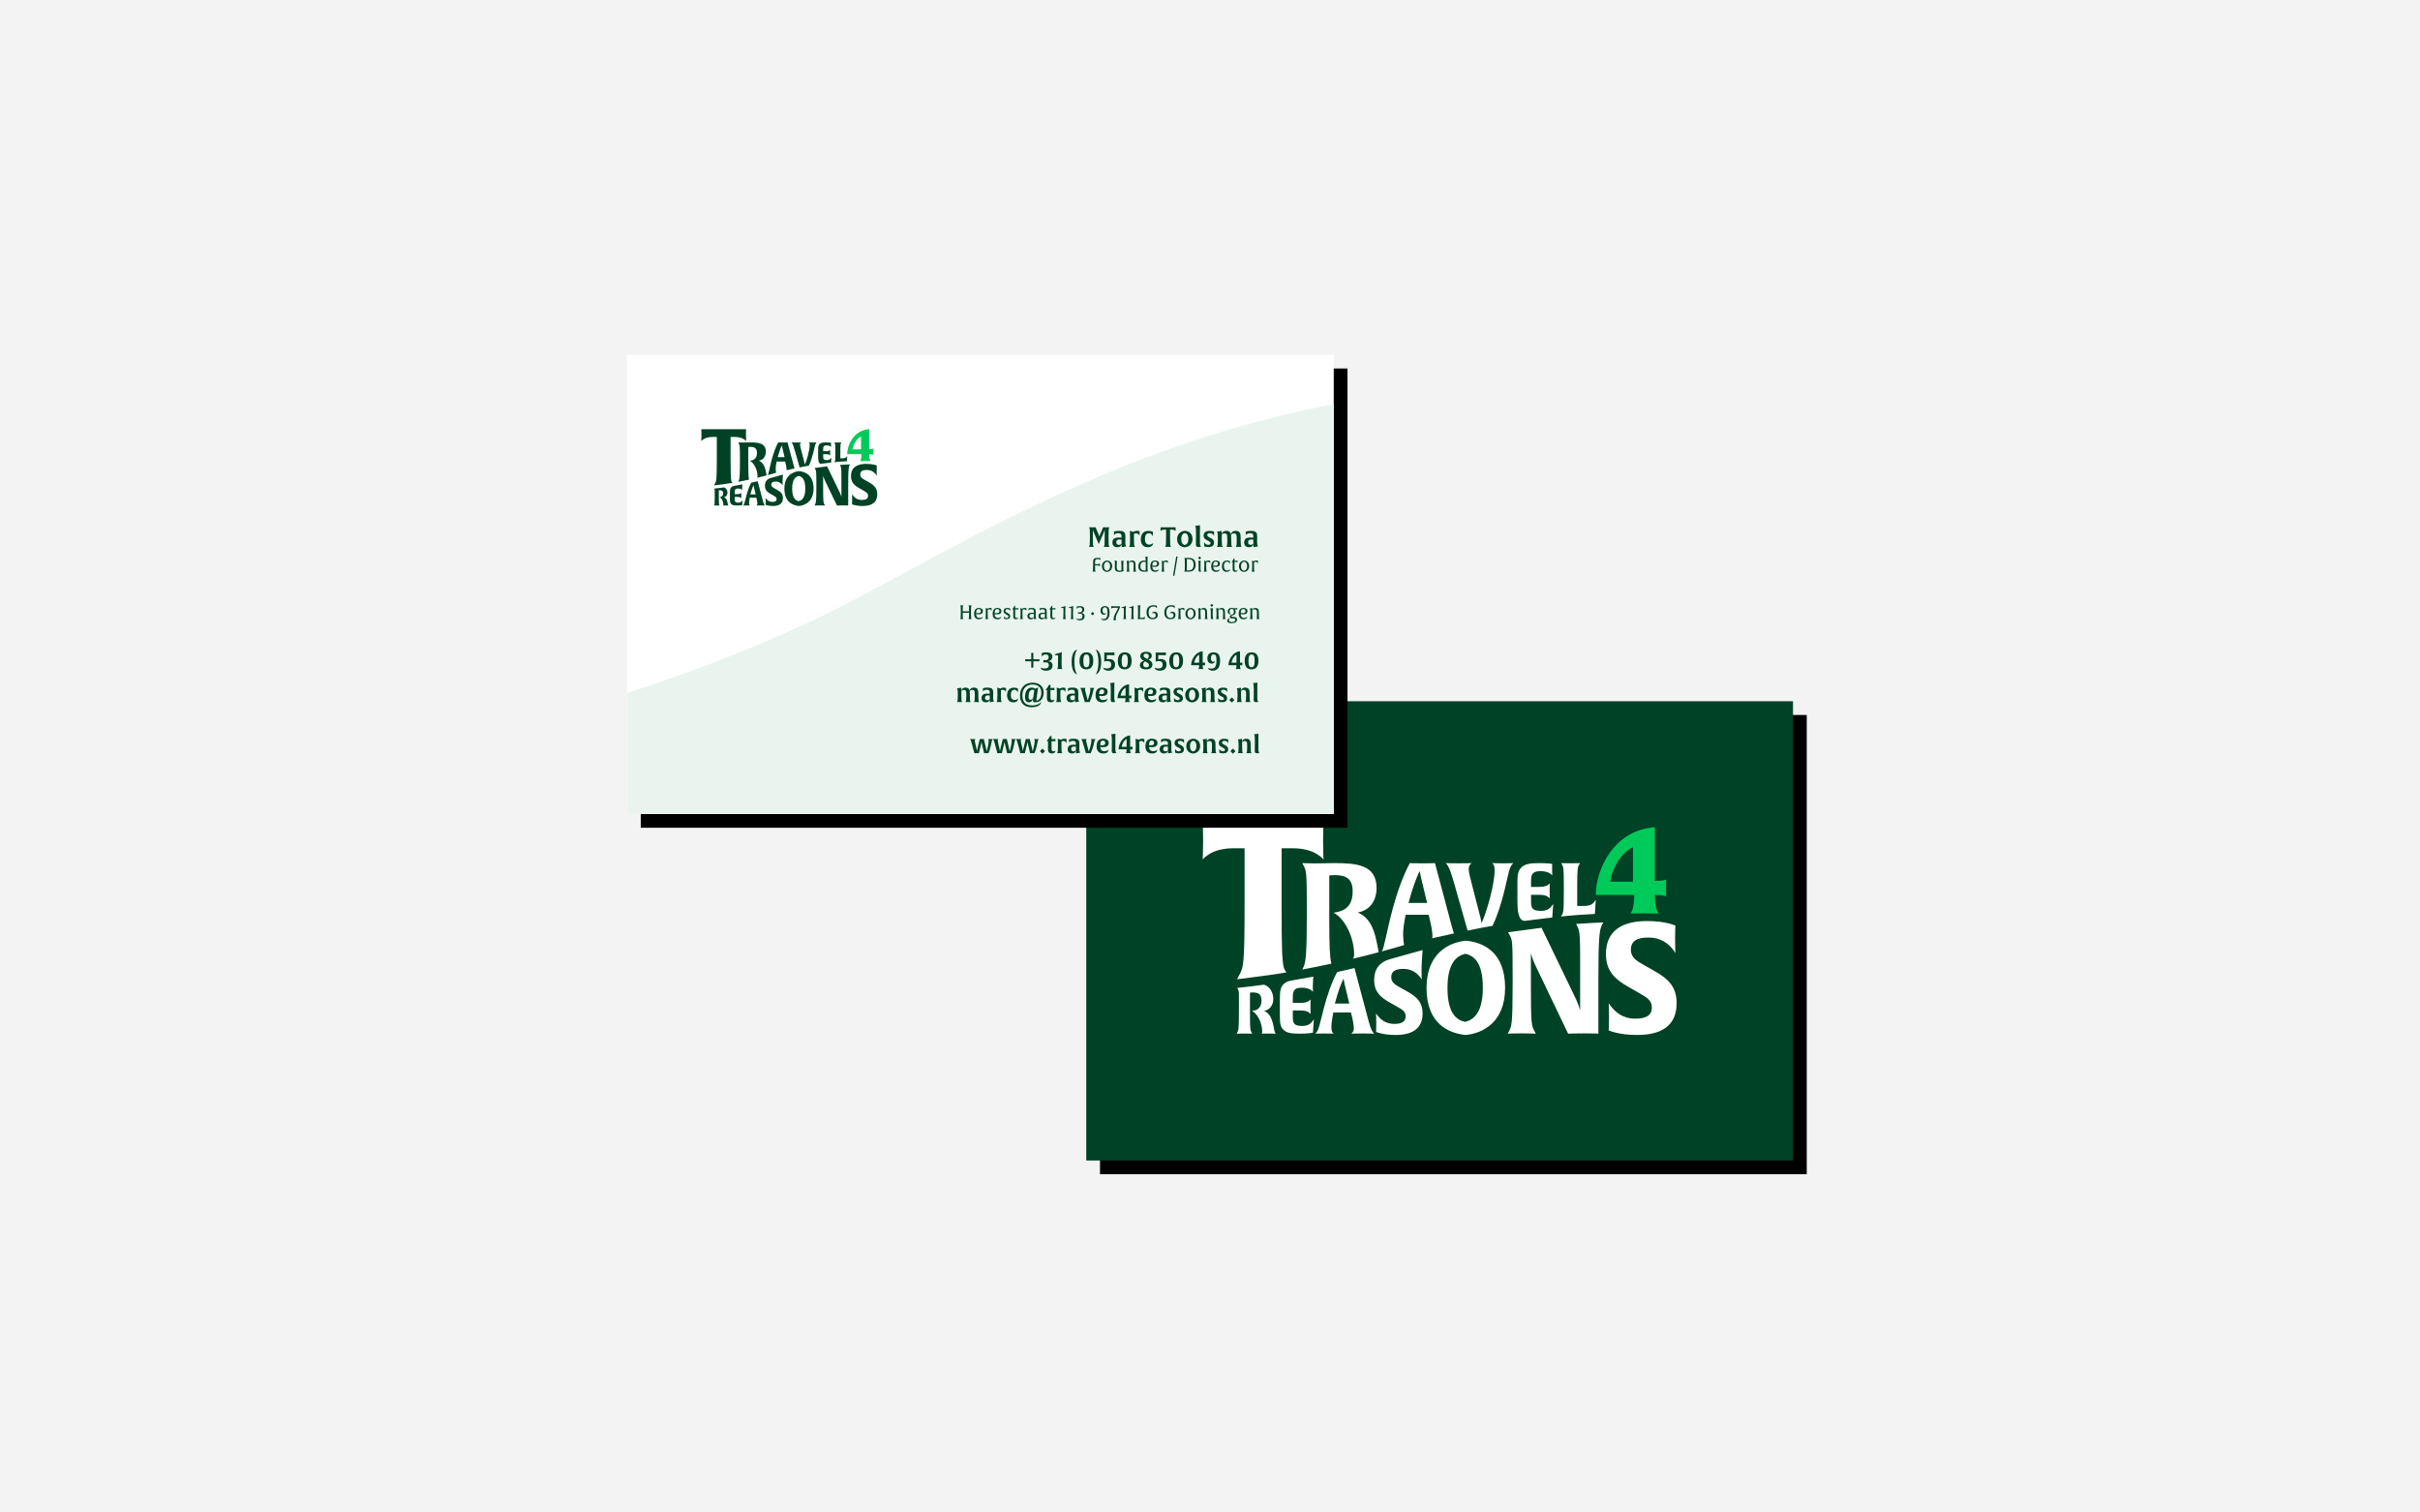
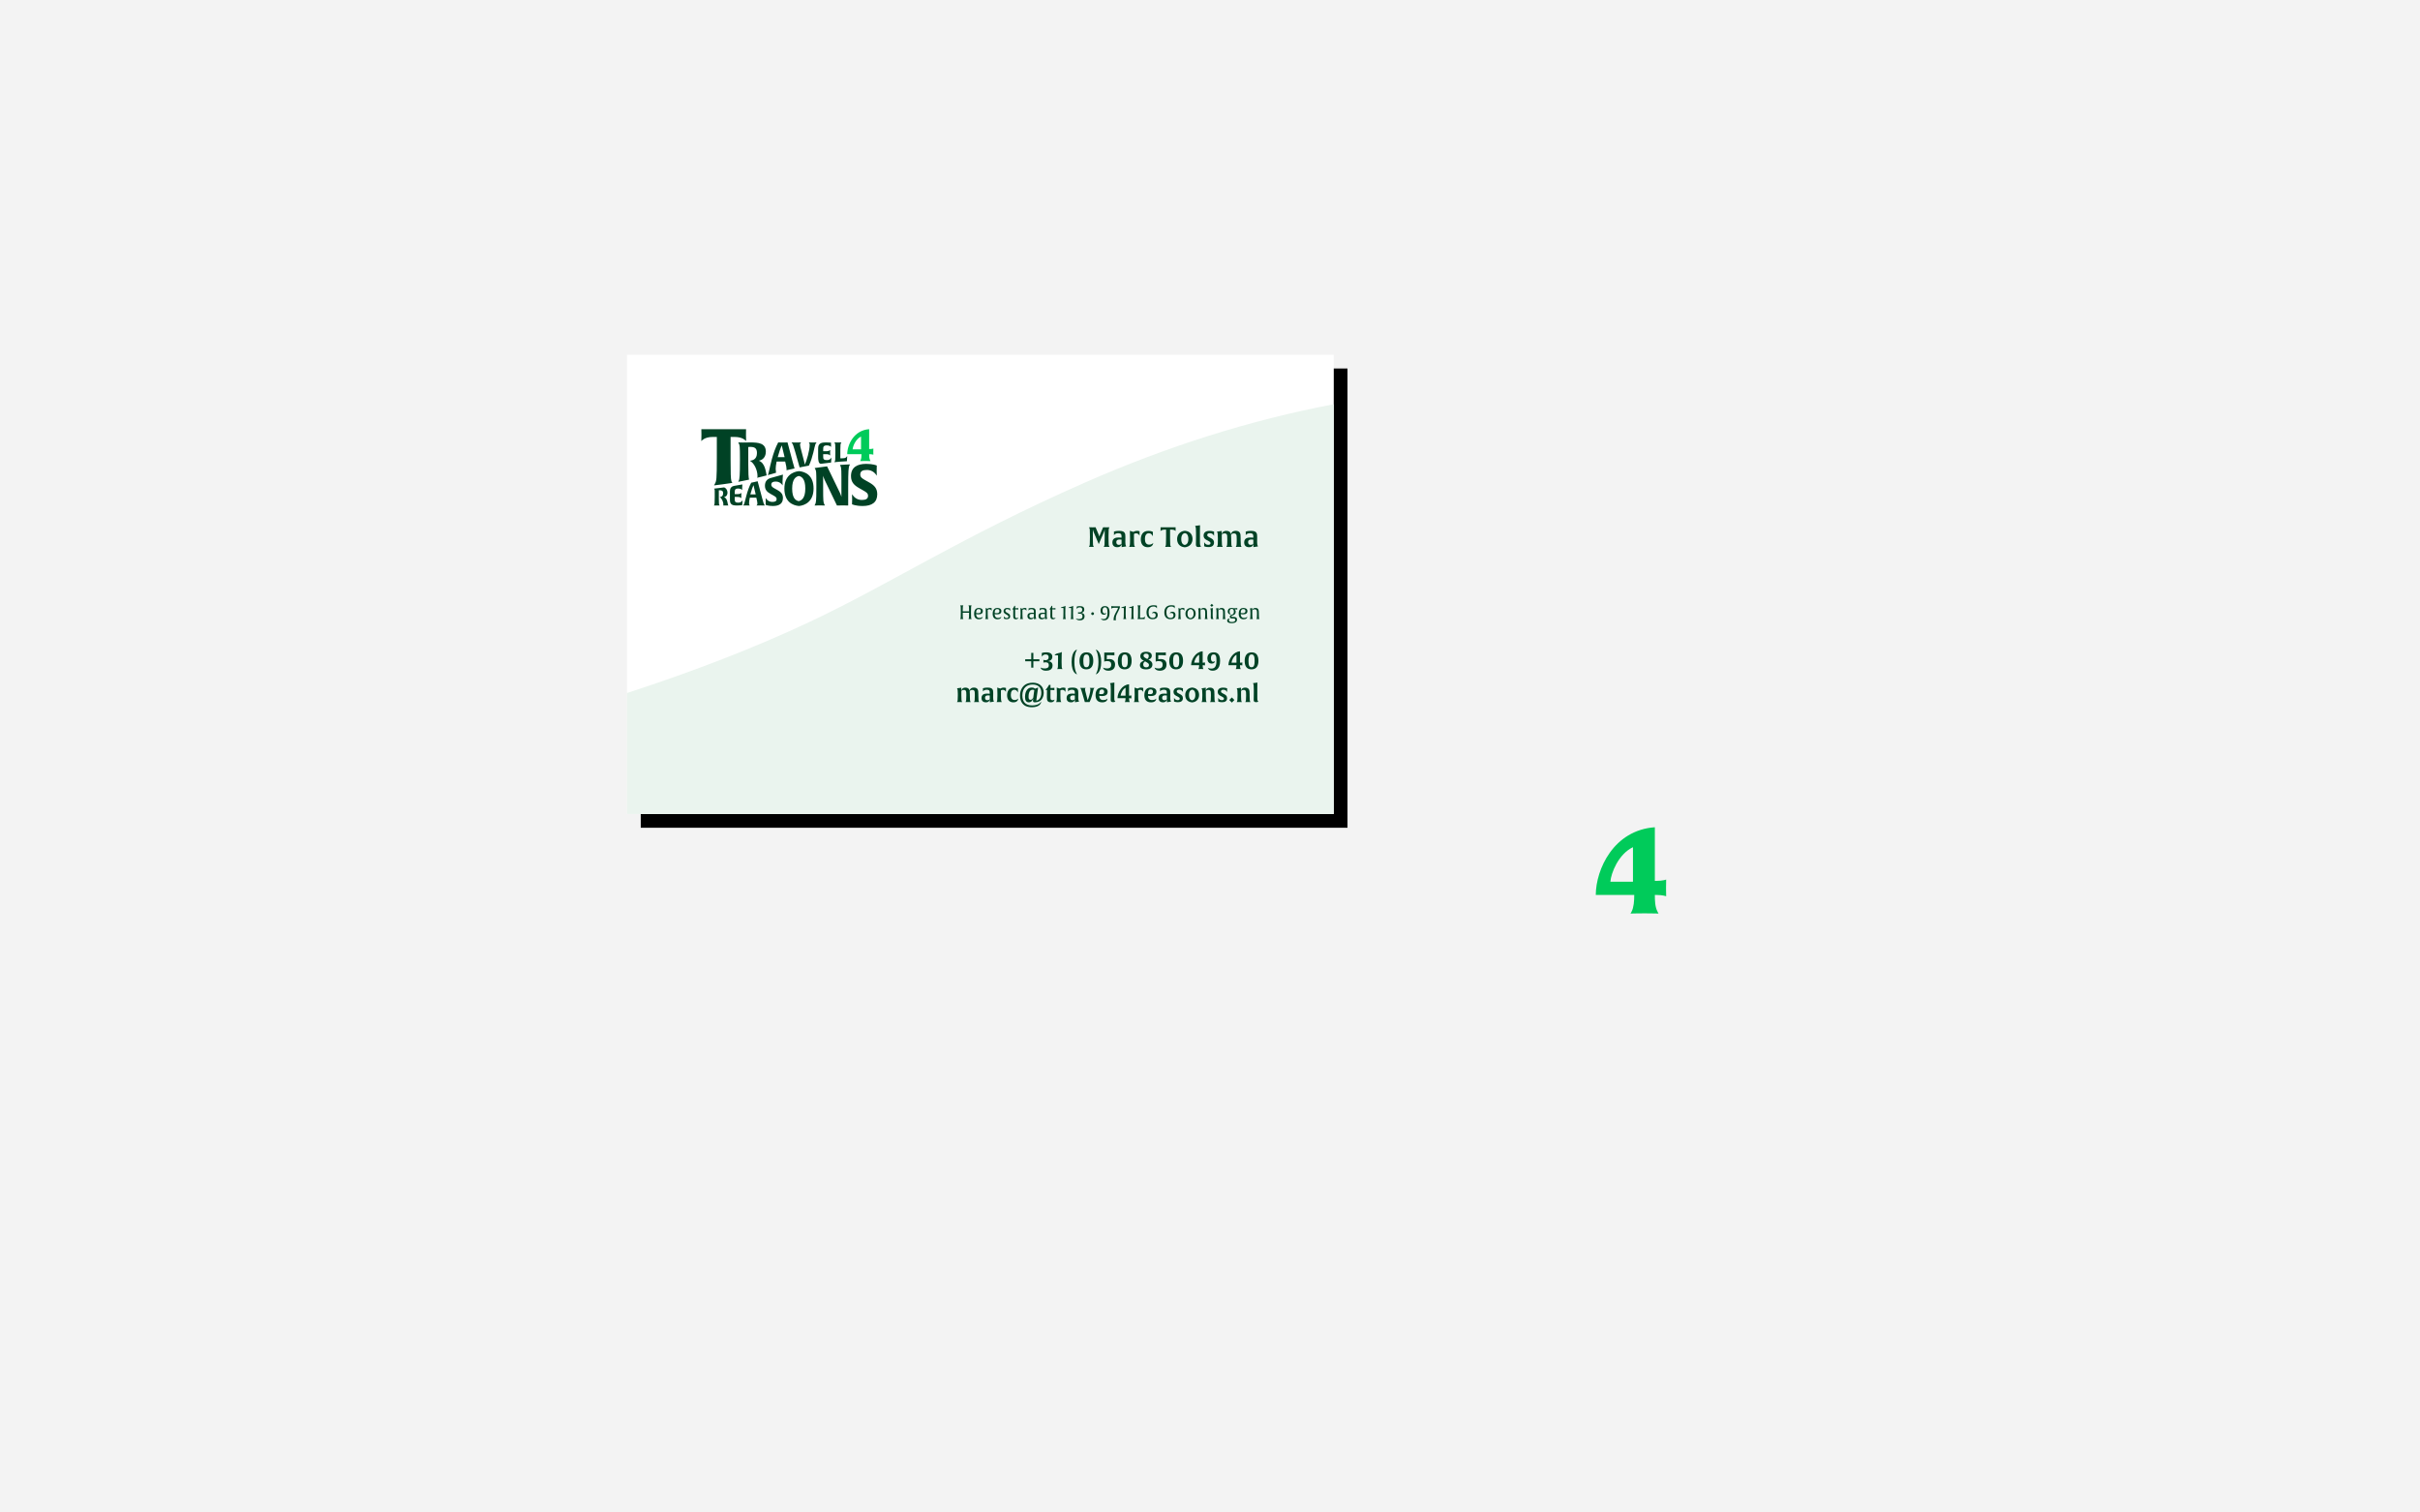
<svg xmlns="http://www.w3.org/2000/svg" xmlns:xlink="http://www.w3.org/1999/xlink" width="1760" height="1100" viewBox="0 0 1760 1100">
  <defs>
-     <rect id="path-1" width="514" height="334" x="0" y="0" />
    <filter id="filter-2" width="114.8%" height="122.8%" x="-5.4%" y="-8.4%" filterUnits="objectBoundingBox">
      <feOffset dx="10" dy="10" in="SourceAlpha" result="shadowOffsetOuter1" />
      <feGaussianBlur in="shadowOffsetOuter1" result="shadowBlurOuter1" stdDeviation="11" />
      <feColorMatrix in="shadowBlurOuter1" values="0 0 0 0 0   0 0 0 0 0   0 0 0 0 0  0 0 0 0.247 0" />
    </filter>
    <rect id="path-3" width="514" height="334" x="0" y="0" />
    <filter id="filter-4" width="114.8%" height="122.8%" x="-5.4%" y="-8.4%" filterUnits="objectBoundingBox">
      <feOffset dx="10" dy="10" in="SourceAlpha" result="shadowOffsetOuter1" />
      <feGaussianBlur in="shadowOffsetOuter1" result="shadowBlurOuter1" stdDeviation="11" />
      <feColorMatrix in="shadowBlurOuter1" values="0 0 0 0 0   0 0 0 0 0   0 0 0 0 0  0 0 0 0.264 0" />
    </filter>
  </defs>
  <g id="project-t4r-card" fill="none" fill-rule="evenodd" stroke="none" stroke-width="1">
    <rect width="1760" height="1100" fill="#F3F3F3" />
    <g id="Group-2" transform="translate(790 510)">
      <g id="Rectangle">
        <use fill="#000" filter="url(#filter-2)" xlink:href="#path-1" />
        <use fill="#004225" xlink:href="#path-1" />
      </g>
      <g id="T4R-master" transform="translate(84.629 91.29)">
-         <path id="Combined-Shape" fill="#FFF" fill-rule="nonzero" d="M159.991,89.662 C159.991,89.662 159.223,99.335 159.223,103.591 L159.223,103.591 L159.224,104.065 C159.234,108.424 159.377,111.021 159.377,111.021 C155.846,105.371 150.932,103.359 146.019,103.359 C140.492,103.359 137.191,104.907 137.191,109.396 C137.191,113.343 140.262,114.968 143.64,116.903 L143.64,116.903 L149.32,120.076 C155.846,123.791 159.991,127.738 159.991,135.709 C159.991,146.389 153.082,151.42 140.339,151.42 C130.973,151.42 126.137,149.176 126.137,149.176 C126.137,149.176 126.29,147.318 126.29,142.984 L126.29,142.637 C126.282,138.285 126.137,135.787 126.137,135.787 C129.207,140.275 133.199,143.371 139.341,143.371 C144.484,143.371 147.631,141.978 147.631,137.876 C147.631,134.548 145.635,133.155 141.183,130.679 L141.183,130.679 L135.733,127.583 C129.438,124.023 124.755,119.998 124.755,111.563 C124.755,103.084 129.095,98.28 136.22,96.305 C138.851,95.576 159.991,89.662 159.991,89.662 Z M191.589,82.852 C204.163,84.059 219.988,91.11 219.988,117.09 C219.988,142.513 203.393,150.307 191.332,151.42 C178.758,150.214 162.848,143.162 162.848,117.183 C162.848,91.76 179.442,83.966 191.589,82.852 Z M323.119,68.568 C337.124,68.568 343.846,71.877 343.846,71.877 C343.846,71.877 343.622,74.616 343.622,80.893 L343.622,80.893 L343.623,81.591 C343.637,88.018 343.846,91.848 343.846,91.848 C338.692,83.518 331.522,80.55 324.351,80.55 C316.285,80.55 311.467,82.833 311.467,89.452 C311.467,95.272 315.949,97.669 320.878,100.522 L320.878,100.522 L329.169,105.201 C338.692,110.679 344.742,116.499 344.742,128.253 C344.742,144.002 334.659,151.42 316.061,151.42 C302.742,151.42 295.7,148.278 295.347,148.117 L295.333,148.11 C295.333,148.11 295.557,145.372 295.557,138.981 L295.557,138.588 C295.549,132.097 295.333,128.367 295.333,128.367 C299.815,134.986 305.641,139.551 314.604,139.551 C322.111,139.551 326.704,137.497 326.704,131.449 C326.704,126.541 323.791,124.487 317.293,120.835 L317.293,120.835 L309.338,116.27 C300.151,111.021 293.317,105.087 293.317,92.647 C293.317,75.529 305.193,68.568 323.119,68.568 Z M291.381,69.614 L290.464,71.311 C288.503,74.925 287.857,81.497 287.832,111.511 L287.831,150.468 C287.831,150.468 284.881,150.257 278.351,150.257 L277.974,150.257 C271.1,150.264 265.816,150.468 265.816,150.468 L265.816,150.468 L241.695,100.101 C239.904,96.308 238.851,92.304 238.746,91.988 L238.746,91.988 L238.746,114.288 C238.754,144.049 239.189,144.504 241.379,148.676 L241.379,148.676 L242.327,150.468 C242.327,150.468 239.167,150.257 232.215,150.257 L231.81,150.257 C224.733,150.265 221.892,150.468 221.892,150.468 L221.892,150.468 L222.84,148.676 C224.696,145.067 225.442,143.981 225.473,114.3 L225.473,114.3 L225.472,109.42 C225.444,81.63 225.254,82.596 223.114,78.519 L223.114,78.519 L222.166,76.727 C222.166,76.727 228.187,75.918 234.272,75.104 C240.135,74.32 246.057,73.532 246.48,73.476 L246.504,73.472 L271.609,125.495 C273.505,129.499 274.348,132.976 274.559,133.609 L274.559,133.609 L274.56,108.766 C274.572,81.265 274.681,76.525 272.557,72.478 L272.557,72.478 L271.609,70.687 C271.609,70.687 276.331,70.338 281.282,70.046 C286.031,69.766 290.961,69.625 291.355,69.614 L291.381,69.614 Z M44.658,114.845 C48.393,115.83 51.403,120.162 51.403,125.163 C51.403,127.324 50.729,132.702 44.658,133.902 C52.126,136.783 51.259,148.403 52.945,150.084 L52.945,150.084 L53.33,150.468 C53.33,150.468 51.403,150.372 47.934,150.372 L47.636,150.372 C44.881,150.378 43.028,150.461 42.885,150.467 L42.885,150.467 C42.876,150.468 43.357,150.084 43.357,149.027 C43.357,142.737 40.033,136.111 35.986,133.95 C38.347,133.614 42.827,132.894 42.827,126.363 C42.827,121.466 40.178,120.505 36.323,120.505 C35.071,120.505 34.444,120.601 34.444,120.601 L34.444,120.601 L34.444,136.548 C34.451,147.642 34.698,147.945 35.649,149.651 L35.649,149.651 L36.082,150.468 C36.082,150.468 34.348,150.372 30.446,150.372 L30.103,150.372 C26.616,150.377 24.89,150.461 24.768,150.467 L24.768,150.467 L24.761,150.468 L25.194,149.651 C26.091,148.004 26.387,147.51 26.398,133.933 L26.399,130.573 C26.409,119.172 26.575,119.833 25.628,118.036 L25.628,118.036 L25.194,117.219 C25.194,117.219 31.237,116.521 34.71,116.129 C37.025,115.867 40.341,115.439 44.658,114.845 Z M110.45,102.758 L119.275,135.927 C121.553,144.516 122.477,148.259 124.755,150.468 C124.755,150.468 122.477,150.345 116.566,150.345 L116.188,150.345 C110.596,150.35 108.239,150.456 108.024,150.467 L108.024,150.467 L108.007,150.468 C108.807,149.915 109.977,148.872 109.977,146.602 C109.977,144.455 109.362,140.896 108.192,136.356 L108.192,136.356 L107.822,135.068 L95.077,135.068 C94.215,139.24 93.661,143.105 93.661,145.989 C93.661,148.934 94.523,149.915 95.323,150.468 C95.323,150.468 92.922,150.345 88.365,150.345 L88.006,150.345 C83.879,150.352 81.9,150.468 81.9,150.468 C82.762,149.731 83.439,148.934 84.178,147.032 C85.902,142.921 89.544,120.906 97.856,105.628 C97.856,105.628 100.9,104.983 103.89,104.307 L104.416,104.187 C107.565,103.47 110.45,102.758 110.45,102.758 L110.45,102.758 Z M80.545,109.017 C80.545,109.017 80.142,113.061 80.142,115.736 L80.142,115.736 L80.143,116.051 C80.15,118.726 80.25,119.945 80.25,120.05 C80.196,119.996 79.874,119.45 78.585,118.576 C77.564,117.921 75.201,117.047 72.569,117.047 C70.313,117.047 67.681,117.211 66.5,119.177 C65.748,120.324 65.587,121.525 65.587,125.348 L65.587,125.348 L65.587,128.078 L70.743,128.078 C73.267,128.078 75.362,127.805 76.651,127.04 C78.047,126.221 78.477,125.73 78.585,125.621 C78.585,125.675 78.423,127.204 78.423,130.918 C78.423,134.358 78.585,135.996 78.585,136.106 C78.531,136.051 78.155,135.559 76.651,134.631 C75.362,133.867 73.267,133.594 70.743,133.594 L70.743,133.594 L65.587,133.594 L65.587,137.131 C65.595,140.506 65.72,141.715 66.446,142.822 C67.628,144.788 70.474,144.843 72.515,144.843 C77.134,144.843 78.961,142.986 80.948,140.037 C80.948,140.037 80.626,143.041 80.357,147.901 L80.357,147.901 L80.25,149.703 C80.25,149.703 77.886,150.468 70.743,150.468 L70.743,150.468 L70.284,150.467 C63.797,150.437 61.131,149.766 58.927,147.792 C56.402,145.444 56.187,142.549 56.187,137.252 L56.187,137.252 L56.187,125.238 C56.187,119.941 56.456,116.719 59.034,114.371 C60.322,113.157 61.795,112.354 64.194,111.897 C64.997,111.744 68.267,111.167 72.368,110.447 C76.283,109.761 80.174,109.082 80.52,109.021 Z M191.115,92.376 C185.469,93.672 178.085,98.115 178.085,117.183 C178.085,136.436 185.121,140.601 190.855,141.897 C196.414,140.601 203.798,136.158 203.798,117.09 C203.798,97.837 196.762,93.672 191.115,92.376 Z M102.483,110.47 C100.619,113.952 98.113,121.165 96.185,128.564 L96.185,128.564 L106.661,128.564 L103.254,114.325 C102.869,112.522 102.483,110.47 102.483,110.47 Z M87.78,0.356 C87.78,0.356 87.626,3.754 87.626,11.321 L87.626,11.321 L87.627,12.019 C87.644,19.593 87.934,23.53 87.934,23.83 C87.78,23.675 86.857,22.131 82.547,19.506 C78.852,17.344 73.003,15.645 65.769,15.645 L65.769,15.645 L57.457,15.645 L57.457,58.748 C57.474,87.637 57.785,97.139 58.988,102.186 C59.357,103.734 60.219,104.951 61.034,105.884 C61.034,105.884 55.687,106.948 42.847,108.628 C30.006,110.309 25.269,110.909 25.058,110.92 L25.058,110.92 L25.033,110.922 L26.671,107.838 C29.75,101.97 30.519,100.889 30.519,54.561 L30.519,15.645 L22.207,15.645 C14.973,15.645 9.123,17.344 5.429,19.506 C1.427,21.976 0.196,23.521 0.042,23.83 C0.042,23.675 0.35,19.351 0.35,11.321 L0.349,10.682 C0.341,3.563 0.196,0.356 0.196,0.356 L0.196,0.356 Z M95.837,26.434 C111.962,26.434 126.523,27.603 126.523,44.648 C126.523,49.031 125.154,59.939 112.841,62.374 C125.062,67.089 126.278,83.343 128.088,91.237 C128.088,91.237 123.396,92.509 118.685,93.701 C114.048,94.875 109.392,95.968 109.243,95.975 L109.243,95.975 L109.225,95.976 C109.225,95.976 110.202,95.197 110.202,93.054 C110.202,80.295 103.459,66.854 95.251,62.471 C100.039,61.789 109.127,60.329 109.127,47.083 C109.127,37.148 103.753,35.2 95.935,35.2 C93.394,35.2 92.123,35.395 92.123,35.395 L92.123,35.395 L92.123,67.501 C92.131,86.162 92.463,95.051 93.636,99.58 C93.636,99.58 88.379,100.702 83.09,101.775 C77.865,102.835 72.608,103.845 72.481,103.852 L72.481,103.852 L72.466,103.852 L73.36,102.047 C75.18,98.706 75.779,89.977 75.802,62.438 L75.802,62.438 L75.803,59.051 C75.787,32.359 75.371,31.908 73.36,28.09 L73.36,28.09 L72.481,26.434 C72.481,26.434 76.39,26.629 81.569,26.629 L81.885,26.629 C85.29,26.617 92.902,26.434 95.837,26.434 Z M168.985,26.434 L179.288,65.15 C180.721,70.618 181.744,74.602 182.752,77.589 C179.519,78.32 177.022,78.881 175.262,79.272 C173.503,79.663 170.72,80.274 166.914,81.106 C167.052,80.574 167.134,79.966 167.134,79.272 C167.134,76.431 166.329,71.724 164.8,65.718 L164.8,65.718 L164.317,64.013 L147.656,64.013 C146.529,69.533 145.805,74.646 145.805,78.461 C145.805,80.421 146.09,83.436 146.507,86.041 C146.507,86.041 143.036,87.105 138.964,88.271 C134.939,89.424 130.311,90.679 130.212,90.685 L130.212,90.685 L130.201,90.686 C131.328,89.712 132.038,85.245 133.41,79.84 C134.781,74.435 139.849,46.644 150.714,26.434 C150.714,26.434 153.04,26.586 158.997,26.596 L158.997,26.596 L160.321,26.596 C166.145,26.585 168.985,26.434 168.985,26.434 L168.985,26.434 Z M226.051,26.434 C225.075,27.262 224.309,28.159 223.473,30.298 C221.723,34.599 218.826,55.327 210.854,72.028 C210.854,72.028 206.546,72.767 202.014,73.648 C197.727,74.48 193.234,75.441 192.76,75.527 L192.721,75.533 L192.709,75.534 L183.411,42.785 C180.624,33.126 179.37,28.918 176.792,26.434 C176.792,26.434 179.212,26.564 185.444,26.572 L185.444,26.572 L186.687,26.572 C193.254,26.564 195.743,26.434 195.743,26.434 C194.838,27.055 193.514,28.228 193.514,30.781 C193.514,33.195 194.629,37.197 195.952,42.302 L195.952,42.302 L202.014,65.827 C202.474,67.652 202.811,69.845 202.847,70.083 L202.847,70.083 L202.85,70.105 C206.403,62.723 212.395,42.026 212.395,31.471 C212.395,28.159 211.42,27.055 210.514,26.434 C210.514,26.434 213.231,26.563 218.042,26.572 L218.042,26.572 L219.146,26.572 C223.728,26.562 226.051,26.434 226.051,26.434 Z M244.505,26.434 C251.632,26.434 254.234,27.002 254.234,27.002 C254.234,27.002 254.185,27.985 254.179,30.365 L254.178,31.222 C254.186,34.016 254.291,35.289 254.291,35.399 C254.234,35.342 253.895,34.775 252.537,33.867 C251.463,33.186 248.974,32.278 246.202,32.278 C243.826,32.278 241.054,32.448 239.81,34.491 C239.018,35.682 238.848,36.93 238.848,40.902 L238.848,43.739 L244.278,43.739 C246.937,43.739 249.143,43.455 250.501,42.661 C251.972,41.81 252.424,41.299 252.537,41.186 C252.537,41.242 252.368,42.831 252.368,46.689 L252.368,47.019 C252.378,50.368 252.537,51.969 252.537,52.079 C252.481,52.022 252.085,51.511 250.501,50.547 C249.143,49.753 246.937,49.469 244.278,49.469 L244.278,49.469 L238.848,49.469 L238.848,53.12 C238.856,56.645 238.987,57.904 239.753,59.057 C240.997,61.1 243.996,61.156 246.145,61.156 C251.01,61.156 252.933,59.227 255.026,56.164 C255.026,56.164 254.687,59.284 254.404,64.334 L254.404,64.334 L254.291,65.996 C254.291,65.996 248.255,66.692 243.192,67.335 C239.817,67.763 237.021,68.115 234.802,68.391 C229.176,69.03 228.957,59.558 228.949,53.934 L228.948,40.788 C228.948,35.285 229.231,31.938 231.947,29.498 C234.266,27.342 237.151,26.434 244.505,26.434 Z M274.484,26.434 L273.931,27.408 C272.714,29.465 272.437,30.547 272.437,42.83 L272.437,57.618 L276.143,57.618 C283.002,57.618 283.887,56.048 285.934,53.127 C285.934,53.127 285.657,57.223 285.325,62.958 C285.315,63.154 285.307,63.3 285.302,63.398 C279.364,63.726 275.26,63.976 272.99,64.149 C264.822,64.77 260.692,65.271 260.641,65.273 L260.641,65.273 L260.633,65.273 L261.319,64.149 C262.403,62.187 262.691,61.732 262.702,46.436 L262.702,46.436 L262.702,44.555 C262.693,29.726 262.458,29.475 261.319,27.354 L261.319,27.354 L260.822,26.434 C260.822,26.434 262.585,26.536 267.316,26.542 L268.596,26.542 C273.003,26.531 274.484,26.434 274.484,26.434 L274.484,26.434 Z M157.878,32.23 C155.473,36.69 152.237,45.931 149.749,55.41 L149.749,55.41 L163.271,55.41 L158.874,37.168 C158.376,34.858 157.878,32.23 157.878,32.23 Z" />
        <path id="4" fill="#00CB5A" fill-rule="nonzero" d="M321.446,62.962 C328.722,62.962 331.58,63.137 331.58,63.137 L330.801,61.65 C328.982,58.24 328.895,53.431 328.895,49.584 L329.761,49.584 C334.785,49.584 337.124,50.546 337.124,50.546 C337.124,50.546 337.044,48.699 337.038,45.082 L337.037,44.6 C337.037,40.49 337.124,38.392 337.124,38.392 C337.124,38.392 334.958,39.354 329.761,39.354 L328.895,39.354 L328.895,0.356 C298.926,2.455 286.02,30.96 285.934,49.584 L313.911,49.584 C313.911,53.956 313.564,58.677 312.005,61.65 L311.226,63.137 L311.25,63.135 C311.539,63.118 314.4,62.962 321.446,62.962 Z M312.977,39.956 L296.558,39.956 C297.024,33.723 302.342,19.92 312.977,14.844 L312.977,39.956 Z" />
      </g>
    </g>
    <g id="Group" transform="translate(456 258)">
      <g id="Rectangle">
        <use fill="#000" filter="url(#filter-4)" xlink:href="#path-3" />
        <use fill="#FFF" xlink:href="#path-3" />
      </g>
      <path id="Rectangle" fill="#EAF4EE" d="M0,246 C49.522,229.91 93.875,212.637 133.059,194.181 C191.835,166.497 241.605,133.235 332.457,93.209 C393.025,66.525 453.539,47.455 514,36 L514,334 L0,334 L0,246 Z" />
      <g id="T4R-master" transform="translate(54 54)">
        <path id="Combined-Shape" fill="#004225" fill-rule="nonzero" d="M59.403,33.16 C59.403,33.16 59.118,36.737 59.118,38.311 L59.118,38.311 L59.118,38.487 C59.122,40.099 59.175,41.059 59.175,41.059 C57.864,38.97 56.04,38.225 54.216,38.225 C52.164,38.225 50.938,38.798 50.938,40.458 C50.938,41.918 52.078,42.519 53.332,43.234 L53.332,43.234 L55.441,44.408 C57.864,45.782 59.403,47.242 59.403,50.19 C59.403,54.14 56.838,56 52.107,56 C48.629,56 46.833,55.17 46.833,55.17 C46.833,55.17 46.891,54.483 46.891,52.88 C46.891,51.191 46.833,50.218 46.833,50.218 C47.974,51.878 49.456,53.023 51.736,53.023 C53.646,53.023 54.814,52.508 54.814,50.991 C54.814,49.76 54.073,49.245 52.42,48.329 L52.42,48.329 L50.396,47.184 C48.059,45.868 46.32,44.379 46.32,41.259 C46.32,38.124 47.932,36.347 50.577,35.617 C51.554,35.347 59.403,33.16 59.403,33.16 Z M71.135,30.642 C75.804,31.088 81.68,33.696 81.68,43.304 C81.68,52.706 75.518,55.588 71.04,56 C66.371,55.554 60.464,52.946 60.464,43.338 C60.464,33.936 66.625,31.053 71.135,30.642 Z M119.971,25.358 C124.929,25.358 127.429,26.471 127.651,26.575 L127.667,26.582 C127.667,26.582 127.584,27.595 127.584,29.917 L127.584,30.175 C127.59,32.552 127.667,33.969 127.667,33.969 C125.754,30.887 123.091,29.79 120.429,29.79 C117.434,29.79 115.645,30.634 115.645,33.082 C115.645,35.235 117.309,36.121 119.139,37.176 L119.139,37.176 L122.218,38.907 C125.754,40.932 128,43.085 128,47.432 C128,53.257 124.256,56 117.351,56 C112.276,56 109.655,54.776 109.655,54.776 C109.655,54.776 109.738,53.763 109.738,51.4 L109.738,51.127 C109.732,48.805 109.655,47.474 109.655,47.474 C111.319,49.922 113.482,51.611 116.81,51.611 C119.597,51.611 121.303,50.851 121.303,48.614 C121.303,46.799 120.221,46.039 117.808,44.689 L117.808,44.689 L114.855,43.001 C111.444,41.059 108.906,38.864 108.906,34.264 C108.906,27.933 113.316,25.358 119.971,25.358 Z M108.187,25.745 L107.847,26.373 C107.104,27.737 106.869,30.24 106.869,41.931 L106.869,55.648 C106.869,55.648 105.774,55.57 103.349,55.57 L103.08,55.57 C100.591,55.575 98.695,55.648 98.695,55.648 L98.695,55.648 L89.739,37.021 C89.074,35.618 88.683,34.137 88.644,34.02 L88.644,34.02 L88.644,42.361 C88.648,53.275 88.811,53.447 89.622,54.985 L89.622,54.985 L89.974,55.648 C89.974,55.648 88.801,55.57 86.219,55.57 L85.942,55.57 C83.408,55.575 82.387,55.648 82.387,55.648 L82.387,55.648 L82.739,54.985 C83.428,53.65 83.705,53.249 83.716,42.272 L83.715,40.05 C83.703,30.199 83.624,30.526 82.84,29.039 L82.84,29.039 L82.488,28.376 C82.488,28.376 84.426,28.117 86.517,27.838 L86.983,27.776 C89.087,27.496 91.21,27.214 91.493,27.177 L91.525,27.172 L100.846,46.412 C101.55,47.893 101.863,49.179 101.941,49.413 L101.941,49.413 L101.941,41.08 C101.943,30.151 102.008,28.342 101.198,26.805 L101.198,26.805 L100.846,26.142 C100.846,26.142 102.6,26.013 104.438,25.905 C106.276,25.797 108.187,25.745 108.187,25.745 L108.187,25.745 Z M16.581,42.473 C17.968,42.838 19.086,44.44 19.086,46.289 C19.086,47.088 18.835,49.077 16.581,49.521 C19.354,50.587 19.032,54.884 19.658,55.506 L19.658,55.506 L19.801,55.648 C19.801,55.648 19.086,55.612 17.798,55.612 L17.599,55.613 C16.625,55.616 15.974,55.645 15.923,55.648 L15.923,55.648 C15.919,55.648 16.098,55.506 16.098,55.115 C16.098,52.789 14.864,50.338 13.361,49.539 C14.238,49.415 15.901,49.148 15.901,46.733 C15.901,44.922 14.918,44.567 13.487,44.567 C13.021,44.567 12.789,44.602 12.789,44.602 L12.789,44.602 L12.789,50.636 C12.793,54.605 12.887,54.722 13.236,55.346 L13.236,55.346 L13.397,55.648 C13.397,55.648 12.753,55.612 11.304,55.612 L11.068,55.613 C9.846,55.616 9.24,55.645 9.196,55.648 L9.193,55.648 L9.354,55.346 C9.687,54.737 9.797,54.554 9.801,49.533 L9.801,49.533 L9.801,48.915 C9.799,44.049 9.883,44.349 9.515,43.653 L9.515,43.653 L9.354,43.351 C9.354,43.351 11.598,43.093 12.887,42.948 C13.747,42.851 14.978,42.693 16.581,42.473 Z M41.009,38.003 L44.286,50.27 C45.132,53.447 45.475,54.831 46.32,55.648 C46.32,55.648 45.475,55.602 43.28,55.602 L43.014,55.603 C41.028,55.606 40.187,55.644 40.108,55.647 L40.108,55.647 C40.399,55.444 40.834,55.058 40.834,54.218 C40.834,53.424 40.605,52.108 40.171,50.429 L40.171,50.429 L40.034,49.952 L35.301,49.952 C34.981,51.495 34.775,52.925 34.775,53.991 C34.775,55.081 35.095,55.444 35.393,55.648 C35.393,55.648 34.501,55.602 32.809,55.602 L32.572,55.603 C31.11,55.607 30.409,55.648 30.409,55.648 C30.729,55.376 30.98,55.081 31.255,54.377 C31.895,52.857 33.247,44.715 36.333,39.065 C36.333,39.065 37.359,38.848 38.417,38.611 L38.769,38.532 C39.938,38.266 41.009,38.003 41.009,38.003 L41.009,38.003 Z M29.906,40.318 C29.906,40.318 29.756,41.813 29.756,42.803 L29.756,42.803 L29.756,42.92 C29.759,43.909 29.796,44.36 29.796,44.399 C29.776,44.378 29.656,44.176 29.178,43.853 C28.799,43.611 27.921,43.288 26.944,43.288 C26.107,43.288 25.13,43.348 24.691,44.075 C24.412,44.5 24.352,44.944 24.352,46.358 L24.352,47.367 L26.266,47.367 C27.204,47.367 27.981,47.266 28.46,46.984 C28.978,46.681 29.138,46.499 29.178,46.459 C29.178,46.479 29.118,47.044 29.118,48.418 C29.118,49.69 29.178,50.296 29.178,50.336 C29.158,50.316 29.018,50.134 28.46,49.791 C27.981,49.508 27.204,49.407 26.266,49.407 L26.266,49.407 L24.352,49.407 L24.352,50.715 C24.355,51.964 24.401,52.411 24.671,52.82 C25.11,53.547 26.167,53.568 26.924,53.568 C28.639,53.568 29.317,52.881 30.055,51.79 C30.055,51.79 29.936,52.901 29.836,54.699 L29.836,54.699 L29.796,55.365 C29.796,55.365 28.919,55.648 26.266,55.648 L26.266,55.648 L26.096,55.647 C23.687,55.637 22.697,55.388 21.879,54.658 C20.942,53.79 20.862,52.719 20.862,50.76 L20.862,50.76 L20.862,46.317 C20.862,44.358 20.962,43.167 21.919,42.298 C22.397,41.849 22.944,41.552 23.835,41.383 C24.133,41.326 25.347,41.113 26.87,40.847 C28.393,40.581 29.906,40.318 29.906,40.318 Z M70.96,34.164 C68.863,34.643 66.122,36.286 66.122,43.338 C66.122,50.458 68.734,51.999 70.863,52.478 C72.927,51.999 75.669,50.356 75.669,43.304 C75.669,36.183 73.056,34.643 70.96,34.164 Z M38.051,40.855 C37.359,42.143 36.429,44.811 35.713,47.547 L35.713,47.547 L39.602,47.547 L38.338,42.281 C38.194,41.614 38.051,40.855 38.051,40.855 Z M32.592,0.132 C32.592,0.132 32.535,1.388 32.535,4.187 L32.535,4.445 C32.542,7.246 32.649,8.702 32.649,8.813 C32.592,8.756 32.249,8.185 30.649,7.214 C29.277,6.414 27.105,5.786 24.419,5.786 L24.419,5.786 L21.333,5.786 L21.333,21.727 C21.34,32.411 21.455,35.925 21.902,37.792 C22.039,38.364 22.359,38.814 22.661,39.159 C22.661,39.159 20.676,39.553 15.909,40.174 L15.565,40.219 C11.056,40.806 9.38,41.018 9.304,41.022 L9.304,41.022 L9.294,41.022 L9.903,39.882 C11.046,37.712 11.332,37.312 11.332,20.178 L11.332,20.178 L11.332,5.786 L8.245,5.786 C5.559,5.786 3.387,6.414 2.016,7.214 C0.53,8.128 0.073,8.699 0.015,8.813 C0.015,8.756 0.13,7.157 0.13,4.187 L0.13,4.187 L0.13,3.951 C0.127,1.506 0.08,0.309 0.073,0.15 L0.073,0.132 Z M26.911,9.776 C26.911,9.776 28.363,9.848 30.286,9.848 L30.403,9.848 C31.667,9.844 34.494,9.776 35.583,9.776 C41.57,9.776 46.977,10.209 46.977,16.512 C46.977,18.133 46.469,22.167 41.897,23.068 C46.435,24.812 46.886,30.823 47.558,33.742 C47.558,33.742 45.816,34.213 44.067,34.654 C42.345,35.088 40.617,35.492 40.561,35.495 L40.561,35.495 C40.554,35.495 40.917,35.207 40.917,34.414 C40.917,29.696 38.414,24.725 35.366,23.104 C37.144,22.852 40.518,22.311 40.518,17.413 C40.518,13.739 38.522,13.018 35.62,13.018 C34.676,13.018 34.205,13.09 34.205,13.09 L34.205,13.09 L34.205,25.625 C34.216,32.077 34.345,35.207 34.766,36.828 C34.766,36.828 32.814,37.243 30.851,37.64 C28.911,38.032 26.959,38.405 26.911,38.408 L26.911,38.408 L26.906,38.408 L27.238,37.74 C27.914,36.505 28.136,33.276 28.145,23.091 L28.145,23.091 L28.145,21.416 C28.134,11.962 27.974,11.78 27.238,10.389 L27.238,10.389 Z M55.959,9.776 C55.959,9.776 56.823,9.832 59.034,9.836 L59.034,9.836 L59.526,9.836 C61.688,9.832 62.743,9.776 62.743,9.776 L62.743,9.776 L66.568,24.094 C67.1,26.117 67.48,27.59 67.854,28.695 C66.654,28.965 65.727,29.173 65.073,29.317 C64.42,29.462 63.387,29.688 61.974,29.996 C62.025,29.799 62.055,29.574 62.055,29.317 C62.055,28.267 61.757,26.526 61.189,24.305 L61.189,24.305 L61.01,23.674 L54.823,23.674 C54.405,25.715 54.136,27.606 54.136,29.017 C54.136,29.742 54.242,30.857 54.397,31.821 C54.397,31.821 53.108,32.214 51.596,32.645 C50.102,33.072 48.384,33.536 48.347,33.538 L48.347,33.538 C48.761,33.178 49.025,31.526 49.534,29.528 C50.043,27.529 51.925,17.251 55.959,9.776 Z M65.642,9.776 C65.642,9.776 66.54,9.824 68.854,9.827 L68.854,9.827 L69.315,9.827 C71.754,9.824 72.678,9.776 72.678,9.776 C72.342,10.006 71.85,10.44 71.85,11.384 C71.85,12.277 72.264,13.757 72.755,15.645 L72.755,15.645 L75.006,24.345 C75.177,25.02 75.302,25.831 75.315,25.919 L75.315,25.919 C76.636,23.197 78.861,15.543 78.861,11.639 C78.861,10.414 78.498,10.006 78.162,9.776 C78.162,9.776 79.171,9.824 80.957,9.827 L80.957,9.827 L81.367,9.827 C83.069,9.824 83.931,9.776 83.931,9.776 C83.569,10.082 83.284,10.414 82.974,11.205 C82.324,12.796 81.248,20.462 78.288,26.638 C78.288,26.638 76.689,26.912 75.006,27.237 C73.342,27.559 71.594,27.933 71.556,27.935 L71.556,27.935 L71.551,27.935 L68.099,15.823 C67.064,12.251 66.599,10.695 65.642,9.776 Z M90.783,9.776 C93.429,9.776 94.395,9.986 94.395,9.986 C94.395,9.986 94.374,10.406 94.374,11.434 C94.374,12.546 94.416,13.05 94.416,13.092 C94.395,13.071 94.269,12.861 93.765,12.525 C93.366,12.273 92.442,11.938 91.413,11.938 C90.531,11.938 89.501,12 89.039,12.756 C88.745,13.196 88.682,13.658 88.682,15.127 L88.682,15.127 L88.682,16.176 L90.699,16.176 C91.686,16.176 92.505,16.071 93.009,15.777 C93.555,15.463 93.723,15.274 93.765,15.232 C93.765,15.253 93.702,15.84 93.702,17.267 C93.702,18.589 93.765,19.218 93.765,19.26 C93.744,19.239 93.597,19.051 93.009,18.694 C92.505,18.4 91.686,18.295 90.699,18.295 L90.699,18.295 L88.682,18.295 L88.682,19.512 C88.682,20.918 88.724,21.401 89.018,21.841 C89.48,22.597 90.594,22.618 91.392,22.618 C93.198,22.618 93.912,21.904 94.689,20.771 C94.689,20.771 94.563,21.925 94.458,23.793 L94.458,23.793 L94.416,24.407 C94.416,24.407 92.175,24.665 90.295,24.903 C89.042,25.061 88.004,25.191 87.18,25.293 C85.166,25.521 85.018,22.271 85.007,20.174 L85.007,14.8 C85.019,12.932 85.16,11.769 86.12,10.909 C86.981,10.112 88.052,9.776 90.783,9.776 Z M96.841,9.776 C96.841,9.776 97.496,9.814 99.252,9.816 L99.252,9.816 L99.603,9.816 C101.336,9.814 101.914,9.776 101.914,9.776 L101.914,9.776 L101.708,10.137 C101.278,10.861 101.164,11.258 101.154,15.219 L101.154,21.309 L102.53,21.309 C105.076,21.309 105.405,20.729 106.165,19.648 C106.165,19.648 106.062,21.163 105.939,23.284 C105.935,23.356 105.932,23.411 105.93,23.447 C103.726,23.568 102.202,23.66 101.359,23.724 C98.326,23.954 96.793,24.139 96.774,24.14 L96.774,24.14 L96.771,24.14 L97.026,23.724 C97.428,22.999 97.535,22.83 97.539,17.174 L97.539,16.149 C97.532,10.989 97.44,10.885 97.026,10.117 L97.026,10.117 Z M58.619,11.92 C57.726,13.569 56.524,16.987 55.6,20.492 L55.6,20.492 L60.621,20.492 L58.989,13.746 C58.827,12.999 58.665,12.161 58.627,11.963 Z" />
        <path id="4" fill="#00CB5A" fill-rule="nonzero" d="M119.35,23.285 C122.052,23.285 123.113,23.35 123.113,23.35 L122.824,22.8 C122.148,21.539 122.116,19.761 122.116,18.338 L122.438,18.338 C124.303,18.338 125.171,18.693 125.171,18.693 C125.171,18.693 125.142,18.01 125.139,16.673 L125.139,16.495 C125.139,14.975 125.171,14.199 125.171,14.199 C125.171,14.199 124.367,14.554 122.438,14.554 L122.116,14.554 L122.116,0.132 C110.989,0.908 106.197,11.45 106.165,18.338 L116.552,18.338 C116.552,19.955 116.424,21.701 115.845,22.8 L115.555,23.35 L115.565,23.349 C115.672,23.343 116.734,23.285 119.35,23.285 Z M116.206,14.777 L110.11,14.777 C110.283,12.472 112.257,7.367 116.206,5.49 L116.206,14.777 Z" />
      </g>
      <g id="marc-+-founder" fill="#004225" fill-rule="nonzero" transform="translate(336 124)">
        <path id="MarcTolsma" d="M1.424,15.721 L1.74,15.72 C2.88,15.72 3.48,15.76 3.48,15.76 L3.3,15.42 C2.906,14.67 2.811,14.553 2.801,9.746 L2.8,2.96 C2.82,3.12 3.04,4.12 3.26,4.64 L7.1,13.72 L10.98,4.6 C11.22,4.04 11.4,3.02 11.42,2.92 L11.42,8.52 C11.42,14.52 11.3,14.7 10.92,15.42 L10.72,15.76 C10.72,15.76 11.231,15.726 12.49,15.721 L12.82,15.72 C14.32,15.72 14.88,15.76 14.88,15.76 L14.7,15.42 C14.306,14.67 14.211,14.553 14.201,9.746 L14.201,7.662 C14.216,2.695 14.344,2.495 14.7,1.82 L14.88,1.48 C14.88,1.48 14.147,1.514 12.792,1.519 L12.44,1.52 C10.86,1.52 10.26,1.48 10.26,1.48 L7.9,7.06 C7.56,7.84 7.5,8.14 7.5,8.2 C7.48,8.1 7.42,7.76 7.12,7.04 L4.78,1.46 C4.78,1.46 4.235,1.511 2.892,1.519 L2.54,1.52 C0.92,1.52 3.55271368e-14,1.48 3.55271368e-14,1.48 L0.18,1.82 C0.6,2.62 0.68,2.7 0.68,8.52 C0.68,14.52 0.54,14.7 0.18,15.42 L3.55271368e-14,15.76 C3.55271368e-14,15.76 0.43,15.727 1.424,15.721 Z M20.5,15.96 C21.72,15.96 23.3,15.68 23.8,13.52 L23.72,15.9 L27.08,15.4 L26.9,15.06 C26.56,14.4 26.42,13.68 26.42,12.22 C26.42,10.28 26.46,9.42 26.46,8.54 C26.46,7.24 26.44,6.14 25.76,5.3 C25.28,4.68 24.3,4.08 21.94,4.08 C19.28,4.08 18.12,4.66 18.12,4.66 C18.12,4.66 18.18,5.1 18.18,5.92 C18.18,6.7 18.14,7.2 18.14,7.2 C19,5.96 20.46,5.8 21.22,5.8 C22.34,5.8 22.96,6.08 23.28,6.48 C23.66,6.94 23.66,7.62 23.66,8.34 L23.66,9.04 C23.66,9.04 22.86,8.92 21.72,8.92 C19.96,8.92 17,9.1 17,12.56 C17,14.04 17.7,15.96 20.5,15.96 Z M21.72,14.26 C20.68,14.26 19.86,13.68 19.86,12.34 C19.86,10.44 21.48,10.38 22.38,10.38 C23.34,10.38 23.68,10.46 23.68,10.46 L23.68,13.34 C23.68,13.34 23.28,14.26 21.72,14.26 Z M30.969,15.721 L31.3,15.72 C32.78,15.72 33.44,15.76 33.44,15.76 L33.24,15.4 C32.932,14.861 32.716,14.692 32.701,10.787 L32.7,6.34 L32.774,6.29 C32.966,6.167 33.52,5.86 34.24,5.86 C35.48,5.86 36.18,6.54 36.8,7.6 C36.8,7.6 36.767,7.17 36.761,6.236 L36.76,5.94 C36.76,4.9 36.8,4.42 36.8,4.42 C36.8,4.42 36.12,4.06 35.08,4.06 C33.44,4.06 32.52,4.74 32.3,4.86 L29.68,4.06 C29.68,4.06 29.86,5.22 29.86,9.52 L29.86,10.32 C29.86,14.68 29.68,14.84 29.36,15.42 L29.18,15.76 C29.18,15.76 29.708,15.726 30.969,15.721 L30.969,15.721 Z M42.76,15.98 C45.64,15.98 46.68,14.24 46.68,12.8 L46.648,12.85 C46.486,13.088 45.681,14.1 43.74,14.1 C41.38,14.1 40.68,12.2 40.68,10.02 C40.68,7.1 41.76,5.82 43.52,5.82 C44.68,5.82 45.4,6.18 46.48,8 C46.48,8 46.447,7.306 46.441,6.473 L46.44,6.22 C46.44,5.32 46.48,4.88 46.48,4.88 C46.48,4.88 45.56,4.1 43.18,4.1 C38.82,4.1 37.68,7.48 37.68,10.28 C37.68,13.68 39.36,15.98 42.76,15.98 Z M57.189,15.721 L57.52,15.72 C59.02,15.72 59.64,15.76 59.64,15.76 L59.46,15.42 C59.066,14.67 58.971,14.553 58.961,9.746 L58.96,3.18 L60.14,3.18 C61.08,3.18 61.84,3.4 62.32,3.68 C62.88,4.02 63,4.2 63.02,4.22 C63.02,4.184 62.988,3.817 62.981,3.062 L62.98,2.76 C62.98,1.88 63,1.5 63,1.5 L52.04,1.5 C52.04,1.5 52.06,1.88 52.06,2.76 C52.06,3.72 52,4.2 52,4.22 C52.02,4.18 52.2,4 52.72,3.68 C53.2,3.4 53.96,3.18 54.9,3.18 L56.06,3.18 L56.06,8.52 C56.06,14.332 55.966,14.646 55.597,15.35 L55.38,15.76 C55.38,15.76 55.925,15.726 57.189,15.721 L57.189,15.721 Z M69.64,16.04 C73.24,15.74 75.28,13.2 75.28,10.02 C75.28,6.92 73.64,4.38 69.72,4.02 C66.14,4.32 64.08,6.86 64.08,10.04 C64.08,13.12 65.74,15.68 69.64,16.04 Z M69.64,14.34 C68.5,14.12 67.1,13.32 67.1,10.04 C67.1,6.8 68.58,5.94 69.72,5.7 C70.88,5.94 72.26,6.74 72.26,10.02 C72.26,13.24 70.78,14.12 69.64,14.34 Z M79.64,15.84 C80.82,15.84 81.48,15.42 81.58,15.3 C80.808,14.886 80.692,14.259 80.681,12.236 L80.68,4.04 C80.68,2.1 80.74,-1.95399252e-14 80.74,-1.95399252e-14 L77.16,0.5 L77.34,0.84 C77.7,1.54 77.84,2.12 77.84,5.7 L77.84,8.36 C77.84,10.16 77.76,11.98 77.76,13.94 C77.76,14.86 77.86,15.84 79.64,15.84 Z M86.94,15.88 C89.42,15.88 90.92,14.8 90.92,12.62 C90.92,10.76 89.82,10 88.72,9.44 L87.06,8.54 C86.36,8.16 86,7.82 86,7.12 C86,6.42 86.4,5.78 87.86,5.78 C89.26,5.78 90.12,6.3 90.98,7.7 C90.98,7.7 90.948,7.214 90.941,6.373 L90.94,6.08 C90.94,5.1 90.98,4.72 90.98,4.72 C90.98,4.72 89.82,4.1 87.62,4.1 C84.48,4.1 83.34,5.72 83.34,7.54 C83.34,9.2 84.22,10.06 85.6,10.76 L86.98,11.48 C87.9,11.98 88.38,12.3 88.38,13.04 C88.38,14.06 87.44,14.22 86.64,14.22 C85.26,14.22 84.52,13.52 83.74,12.32 C83.74,12.32 83.78,12.86 83.78,13.84 C83.78,14.84 83.74,15.26 83.74,15.26 C83.74,15.26 84.7,15.88 86.94,15.88 Z M94.829,15.721 L95.16,15.72 C96.64,15.72 97.24,15.76 97.24,15.76 L97.06,15.42 C96.752,14.861 96.574,14.674 96.561,10.785 L96.56,7 C96.56,7 96.84,5.92 98.58,5.92 C99.58,5.92 99.98,6.34 100.22,6.72 C100.52,7.22 100.58,8.06 100.58,10.34 C100.58,14.7 100.4,14.84 100.08,15.42 L99.9,15.76 C99.9,15.76 100.411,15.726 101.67,15.721 L102,15.72 C103.48,15.72 104.1,15.76 104.1,15.76 L103.92,15.42 C103.612,14.861 103.434,14.692 103.421,10.787 L103.42,9.68 C103.42,8.48 103.38,7.66 103.3,7.04 C103.42,6.74 103.88,5.92 105.38,5.92 C106.42,5.92 106.84,6.34 107.06,6.72 C107.38,7.22 107.44,8.06 107.44,10.34 C107.44,14.7 107.26,14.84 106.94,15.42 L106.76,15.76 C106.76,15.76 107.271,15.726 108.53,15.721 L108.86,15.72 C110.36,15.72 110.96,15.76 110.96,15.76 L110.78,15.42 C110.472,14.861 110.294,14.692 110.281,10.787 L110.28,9.66 C110.28,7.32 110.2,6.36 109.74,5.52 C109.22,4.58 108.22,4.06 106.66,4.06 C105.14,4.06 103.76,4.6 103.22,6.52 C102.84,4.8 101.64,4.08 99.86,4.08 C98.3,4.08 96.9,4.68 96.44,6.82 L96.54,4.16 L93.04,4.66 L93.22,5 C93.54,5.58 93.72,6.14 93.72,9.6 L93.72,10.32 C93.72,14.68 93.54,14.84 93.22,15.42 L93.04,15.76 C93.04,15.76 93.568,15.726 94.829,15.721 L94.829,15.721 Z M116.34,15.96 C117.56,15.96 119.14,15.68 119.64,13.52 L119.56,15.9 L122.92,15.4 L122.74,15.06 C122.4,14.4 122.26,13.68 122.26,12.22 C122.26,10.28 122.3,9.42 122.3,8.54 C122.3,7.24 122.28,6.14 121.6,5.3 C121.12,4.68 120.14,4.08 117.78,4.08 C115.12,4.08 113.96,4.66 113.96,4.66 C113.96,4.66 114.02,5.1 114.02,5.92 C114.02,6.7 113.98,7.2 113.98,7.2 C114.84,5.96 116.3,5.8 117.06,5.8 C118.18,5.8 118.8,6.08 119.12,6.48 C119.5,6.94 119.5,7.62 119.5,8.34 L119.5,9.04 C119.5,9.04 118.7,8.92 117.56,8.92 C115.8,8.92 112.84,9.1 112.84,12.56 C112.84,14.04 113.54,15.96 116.34,15.96 Z M117.56,14.26 C116.52,14.26 115.7,13.68 115.7,12.34 C115.7,10.44 117.32,10.38 118.22,10.38 C119.18,10.38 119.52,10.46 119.52,10.46 L119.52,13.34 C119.52,13.34 119.12,14.26 117.56,14.26 Z" />
-         <path id="Founder/Director" d="M3.452,33.727 L3.71,33.726 C4.536,33.726 4.886,33.754 4.886,33.754 L4.746,33.516 C4.452,32.956 4.396,32.844 4.396,29.218 L5.922,29.218 C6.58,29.218 7.126,29.288 7.462,29.484 C7.854,29.722 7.952,29.848 7.966,29.862 C7.966,29.837 7.934,29.534 7.926,29.018 L7.924,28.784 C7.924,28.112 7.966,27.72 7.966,27.706 C7.938,27.734 7.826,27.86 7.462,28.07 C7.126,28.266 6.58,28.336 5.922,28.336 L4.396,28.336 L4.396,26.964 C4.396,25.872 4.452,25.578 4.662,25.256 C4.998,24.696 5.782,24.654 6.356,24.654 C7.224,24.654 7.518,24.808 7.798,24.976 C8.19,25.214 8.288,25.354 8.302,25.368 C8.302,25.34 8.26,25.074 8.26,24.514 C8.26,24.01 8.274,23.786 8.274,23.786 L8.241,23.784 C8.116,23.778 7.614,23.758 6.37,23.758 C4.802,23.758 4.172,23.968 3.654,24.43 C3.066,24.962 2.996,25.704 2.996,26.908 L2.996,28.686 C2.996,32.886 2.926,32.998 2.646,33.516 L2.52,33.754 C2.52,33.754 2.808,33.732 3.452,33.727 Z M13.076,33.936 C15.456,33.74 16.828,31.934 16.828,29.778 C16.828,27.734 15.764,25.872 13.16,25.634 C10.78,25.83 9.408,27.636 9.408,29.792 C9.408,31.85 10.486,33.698 13.076,33.936 Z M13.076,33.096 C12.082,32.914 10.892,32.242 10.892,29.792 C10.892,27.412 12.18,26.656 13.16,26.474 C14.154,26.656 15.344,27.328 15.344,29.778 C15.344,32.158 14.07,32.914 13.076,33.096 Z M22.078,33.922 C24.052,33.922 25.214,33.208 25.214,33.208 C25.081,32.981 24.96,32.653 24.949,30.071 L24.948,29.666 C24.948,26.936 25.06,25.704 25.06,25.704 L23.184,26.054 L23.31,26.292 C23.52,26.698 23.604,27.09 23.604,29.512 L23.604,32.83 C23.604,32.83 23.142,33.026 22.148,33.026 C20.23,33.026 20.16,31.682 20.16,29.722 C20.16,28.826 20.3,27.314 20.3,26.684 C20.3,26.208 20.23,25.718 19.306,25.718 C18.62,25.718 18.396,25.956 18.396,25.956 C18.872,26.152 18.872,26.516 18.872,26.894 C18.872,27.916 18.774,28.644 18.774,29.876 C18.774,32.046 18.886,33.922 22.078,33.922 Z M28.149,33.727 L28.406,33.726 C29.232,33.726 29.54,33.754 29.54,33.754 L29.414,33.516 L29.355,33.41 C29.177,33.083 29.075,32.755 29.065,30.344 L29.064,27.552 C29.064,27.552 29.288,26.628 30.828,26.628 C31.64,26.628 31.99,26.95 32.186,27.272 C32.452,27.692 32.494,28.434 32.494,29.96 C32.494,33.012 32.368,33.11 32.144,33.516 L32.018,33.754 C32.018,33.754 32.261,33.732 32.896,33.727 L33.152,33.726 C33.978,33.726 34.314,33.754 34.314,33.754 L34.188,33.516 L34.129,33.41 C33.951,33.083 33.849,32.755 33.839,30.344 L33.838,29.582 C33.838,27.944 33.768,27.272 33.46,26.684 C33.096,26.026 32.396,25.648 31.332,25.648 C30.45,25.648 29.33,25.942 29.008,27.454 L29.064,25.704 L27.244,26.054 L27.37,26.292 C27.594,26.698 27.72,27.09 27.72,29.512 L27.72,29.946 C27.72,32.998 27.594,33.11 27.37,33.516 L27.244,33.754 C27.244,33.754 27.509,33.732 28.149,33.727 Z M40.376,33.81 C42.028,33.81 42.826,33.586 42.826,33.586 L42.784,33.46 C42.653,32.95 42.584,32.416 42.575,30.549 L42.574,25.69 C42.574,24.262 42.616,22.722 42.616,22.722 L40.768,23.072 L40.894,23.31 C41.09,23.688 41.244,24.276 41.244,25.774 C41.244,25.774 40.852,25.704 40.11,25.704 C36.162,25.704 35.924,28.756 35.924,29.89 C35.924,33.796 39.074,33.81 40.376,33.81 Z M40.39,32.928 C39.13,32.928 37.38,32.648 37.38,29.848 C37.38,26.782 39.354,26.586 40.39,26.586 C41.02,26.586 41.244,26.642 41.244,26.642 L41.244,32.886 C41.244,32.886 40.936,32.928 40.39,32.928 Z M48.104,33.894 C50.092,33.894 50.82,32.942 50.82,31.92 C50.82,31.92 50.316,32.914 48.412,32.914 C46.48,32.914 46.032,31.318 46.032,30.114 C46.032,30.114 46.746,30.296 47.726,30.296 C49.812,30.296 50.918,29.596 50.918,27.874 C50.918,26.46 49.812,25.648 47.95,25.648 C46.522,25.648 44.59,26.348 44.59,29.918 C44.59,32.172 45.584,33.894 48.104,33.894 Z M47.614,29.456 C46.508,29.456 46.032,29.316 46.032,29.316 C46.032,26.978 46.9,26.46 47.95,26.46 C49.378,26.46 49.476,27.454 49.476,27.958 C49.476,29.358 48.286,29.456 47.614,29.456 Z M53.531,33.727 L53.788,33.726 C54.614,33.726 54.936,33.754 54.936,33.754 L54.796,33.516 C54.596,33.128 54.459,33.009 54.447,30.344 L54.446,27.034 C54.446,27.034 54.964,26.6 55.678,26.6 C56.546,26.6 56.938,27.076 57.33,27.72 C57.33,27.72 57.319,27.452 57.317,26.982 L57.316,26.768 C57.316,26.222 57.344,25.886 57.344,25.886 C57.344,25.886 56.952,25.634 56.182,25.634 C55.118,25.634 54.502,26.082 54.222,26.236 L52.976,25.648 C52.976,25.648 53.102,26.446 53.102,29.442 L53.102,29.946 C53.102,32.998 52.976,33.11 52.752,33.516 L52.626,33.754 C52.626,33.754 52.891,33.732 53.531,33.727 Z M62.118,36.722 L64.442,22.722 L63.42,22.722 L61.11,36.722 L62.118,36.722 Z M77.574,28.532 C77.574,23.856 73.724,23.744 72.296,23.744 C71.694,23.744 70.952,23.786 70.392,23.786 C69.622,23.786 69.244,23.758 69.244,23.758 L69.37,23.996 L69.434,24.118 C69.672,24.588 69.72,24.925 69.72,28.686 C69.72,32.886 69.65,32.998 69.37,33.516 L69.244,33.754 C69.244,33.754 69.622,33.726 70.392,33.726 C70.938,33.726 71.484,33.768 72.086,33.768 C73.85,33.768 77.574,33.67 77.574,28.532 Z M72.257,32.884 L72.058,32.886 C71.61,32.886 71.134,32.844 71.134,32.844 L71.134,24.668 C71.134,24.668 71.554,24.626 72.1,24.626 C74.06,24.626 76.048,25.102 76.048,28.7 C76.048,32.372 74.056,32.855 72.257,32.884 L72.257,32.884 Z M80.444,24.864 L81.578,23.772 L80.444,22.694 L79.31,23.772 L80.444,24.864 Z M80.682,33.796 C81.494,33.796 81.746,33.53 81.746,33.53 C81.21,33.216 81.101,32.891 81.089,31.449 L81.088,29.526 C81.088,26.516 81.214,25.704 81.214,25.704 L79.282,26.054 L79.408,26.292 C79.632,26.698 79.758,27.09 79.758,29.512 C79.758,30.464 79.716,31.864 79.716,32.662 C79.716,33.32 79.828,33.796 80.682,33.796 Z M84.331,33.727 L84.588,33.726 C85.414,33.726 85.736,33.754 85.736,33.754 L85.596,33.516 C85.396,33.128 85.259,33.009 85.247,30.344 L85.246,27.034 C85.246,27.034 85.764,26.6 86.478,26.6 C87.346,26.6 87.738,27.076 88.13,27.72 C88.13,27.72 88.119,27.452 88.117,26.982 L88.116,26.768 C88.116,26.222 88.144,25.886 88.144,25.886 C88.144,25.886 87.752,25.634 86.982,25.634 C85.918,25.634 85.302,26.082 85.022,26.236 L83.776,25.648 C83.776,25.648 83.902,26.446 83.902,29.442 L83.902,29.946 C83.902,32.998 83.776,33.11 83.552,33.516 L83.426,33.754 C83.426,33.754 83.691,33.732 84.331,33.727 Z M92.4,33.894 C94.388,33.894 95.116,32.942 95.116,31.92 C95.116,31.92 94.612,32.914 92.708,32.914 C90.776,32.914 90.328,31.318 90.328,30.114 C90.328,30.114 91.042,30.296 92.022,30.296 C94.108,30.296 95.214,29.596 95.214,27.874 C95.214,26.46 94.108,25.648 92.246,25.648 C90.818,25.648 88.886,26.348 88.886,29.918 C88.886,32.172 89.88,33.894 92.4,33.894 Z M91.91,29.456 C90.804,29.456 90.328,29.316 90.328,29.316 C90.328,26.978 91.196,26.46 92.246,26.46 C93.674,26.46 93.772,27.454 93.772,27.958 C93.772,29.358 92.582,29.456 91.91,29.456 Z M100.086,33.894 C101.92,33.894 102.662,32.858 102.662,31.934 C102.662,31.934 102.074,32.9 100.464,32.9 C98.77,32.9 98.14,31.5 98.14,29.82 C98.14,27.188 99.218,26.516 100.38,26.516 C101.304,26.516 101.794,26.852 102.536,28.042 C102.536,28.042 102.515,27.635 102.509,27.186 L102.508,26.992 C102.508,26.474 102.536,26.208 102.536,26.208 C102.536,26.208 101.906,25.662 100.366,25.662 C97.02,25.662 96.684,28.686 96.684,29.946 C96.684,32.466 98.028,33.894 100.086,33.894 Z M106.316,33.88 C108.094,33.88 108.178,32.746 108.178,32.62 C108.178,32.62 107.786,33.04 107.002,33.04 C106.456,33.04 106.162,32.844 106.022,32.536 C105.896,32.27 105.84,32.046 105.84,31.416 L105.84,26.698 L106.764,26.698 C107.926,26.698 108.136,26.838 108.136,26.838 C108.136,26.838 108.126,26.712 108.123,26.451 L108.122,26.278 C108.122,25.9 108.136,25.704 108.136,25.704 C108.136,25.704 107.912,25.858 106.764,25.858 L105.84,25.858 L105.84,24.108 L105.308,24.108 C105.308,24.108 105.07,24.738 104.566,25.522 C104.09,26.278 103.628,26.684 103.6,26.698 L104.496,26.698 C104.496,26.698 104.454,27.818 104.454,31.346 C104.454,32.368 104.552,32.816 104.776,33.166 C105.028,33.558 105.476,33.88 106.316,33.88 Z M112.742,33.936 C115.122,33.74 116.494,31.934 116.494,29.778 C116.494,27.734 115.43,25.872 112.826,25.634 C110.446,25.83 109.074,27.636 109.074,29.792 C109.074,31.85 110.152,33.698 112.742,33.936 Z M112.742,33.096 C111.748,32.914 110.558,32.242 110.558,29.792 C110.558,27.412 111.846,26.656 112.826,26.474 C113.82,26.656 115.01,27.328 115.01,29.778 C115.01,32.158 113.736,32.914 112.742,33.096 Z M119.107,33.727 L119.364,33.726 C120.19,33.726 120.512,33.754 120.512,33.754 L120.372,33.516 C120.172,33.128 120.035,33.009 120.023,30.344 L120.022,27.034 C120.022,27.034 120.54,26.6 121.254,26.6 C122.122,26.6 122.514,27.076 122.906,27.72 C122.906,27.72 122.895,27.452 122.893,26.982 L122.892,26.768 C122.892,26.222 122.92,25.886 122.92,25.886 C122.92,25.886 122.528,25.634 121.758,25.634 C120.694,25.634 120.078,26.082 119.798,26.236 L118.552,25.648 C118.552,25.648 118.678,26.446 118.678,29.442 L118.678,29.946 C118.678,32.998 118.552,33.11 118.328,33.516 L118.202,33.754 C118.202,33.754 118.467,33.732 119.107,33.727 Z" />
      </g>
      <g id="tel-+-email" fill="#004225" fill-rule="nonzero" transform="translate(240 214.413)">
        <path id="+31(0)508504940" d="M55.53,13.158 L55.53,8.514 L59.922,8.514 L59.922,7.056 L55.53,7.056 L55.53,2.43 L54,2.43 L54,7.056 L49.608,7.056 L49.608,8.514 L54,8.514 L54,13.158 L55.53,13.158 Z M69.498,11.592 C69.498,9.072 67.518,8.496 66.168,8.442 C67.626,8.244 69.336,7.488 69.336,5.166 C69.336,3.258 67.968,2.016 64.944,2.016 C62.712,2.016 61.65,2.538 61.65,2.538 C61.65,2.538 61.686,2.844 61.686,3.816 C61.686,4.68 61.65,5.22 61.65,5.22 C62.424,4.104 63.126,3.564 64.494,3.564 C65.772,3.564 66.672,4.122 66.672,5.544 C66.672,6.93 65.862,7.722 64.332,7.722 C63.648,7.722 63.144,7.596 62.838,7.452 C62.838,7.452 62.874,7.686 62.874,8.514 C62.874,9.306 62.838,9.558 62.838,9.558 C63.162,9.396 63.576,9.27 64.314,9.27 C66.24,9.27 66.78,10.098 66.78,11.43 C66.78,13.212 65.484,13.734 63.81,13.734 C61.722,13.734 60.822,13.068 60.822,13.068 C60.822,14.04 62.1,15.372 64.656,15.372 C66.204,15.372 69.498,15.12 69.498,11.592 Z M74.79,14.148 C76.122,14.148 76.68,14.184 76.68,14.184 L76.518,13.878 C76.166,13.208 76.079,13.083 76.069,9.191 L76.068,8.262 C76.068,4.122 76.23,1.746 76.23,1.746 C74.862,2.808 71.928,2.394 70.956,4.14 L73.026,4.14 C73.44,4.14 73.494,4.266 73.494,4.518 L73.494,7.668 C73.494,13.068 73.404,13.212 73.044,13.878 L72.882,14.184 C72.882,14.184 73.458,14.148 74.79,14.148 Z M87.336,18.018 C87.336,18.018 85.356,15.552 85.356,9 C85.356,2.466 87.336,1.42108547e-14 87.336,1.42108547e-14 C87.336,1.42108547e-14 83.358,0.54 83.358,9 C83.358,17.478 87.336,18.018 87.336,18.018 Z M94.05,14.4 C98.064,14.4 99.108,11.196 99.108,8.208 C99.108,4.824 97.974,2.016 94.176,2.016 C90.162,2.016 89.1,5.22 89.1,8.208 C89.1,11.574 90.252,14.4 94.05,14.4 Z M94.068,12.852 C92.502,12.852 91.872,11.628 91.872,8.19 C91.872,7.128 91.962,5.814 92.268,4.932 C92.574,4.032 93.15,3.564 94.158,3.564 C95.724,3.564 96.354,4.788 96.354,8.208 C96.354,9.36 96.264,10.692 95.922,11.574 C95.616,12.42 95.04,12.852 94.068,12.852 Z M104.868,9 C104.868,0.54 100.89,1.42108547e-14 100.89,1.42108547e-14 C100.89,1.42108547e-14 102.87,2.466 102.87,9 C102.87,15.534 100.89,18.018 100.89,18.018 C100.89,18.018 104.868,17.46 104.868,9 Z M110.142,15.372 C112.23,15.372 114.966,14.562 114.966,10.872 C114.966,8.298 113.4,6.894 110.682,6.894 C109.476,6.894 108.954,7.092 108.954,7.092 L108.954,4.068 L112.05,4.068 C114.192,4.068 114.48,4.266 114.48,4.266 C114.48,4.266 114.466,4.01 114.463,3.359 L114.462,3.096 C114.462,2.358 114.48,1.998 114.48,1.998 C114.48,1.998 114.21,2.196 112.05,2.196 L107.1,2.196 L107.1,8.802 C107.1,8.802 107.712,8.388 109.332,8.388 C111.222,8.388 112.176,9.162 112.176,10.98 C112.176,12.474 111.51,13.734 109.134,13.734 C107.064,13.734 106.326,13.086 106.326,13.086 C106.326,14.022 107.46,15.372 110.142,15.372 Z M121.932,14.4 C125.946,14.4 126.99,11.196 126.99,8.208 C126.99,4.824 125.856,2.016 122.058,2.016 C118.044,2.016 116.982,5.22 116.982,8.208 C116.982,11.574 118.134,14.4 121.932,14.4 Z M121.95,12.852 C120.384,12.852 119.754,11.628 119.754,8.19 C119.754,7.128 119.844,5.814 120.15,4.932 C120.456,4.032 121.032,3.564 122.04,3.564 C123.606,3.564 124.236,4.788 124.236,8.208 C124.236,9.36 124.146,10.692 123.804,11.574 C123.498,12.42 122.922,12.852 121.95,12.852 Z M137.556,14.4 C141.192,14.4 142.11,12.492 142.11,10.926 C142.11,9.162 141.048,8.352 139.716,7.596 L139.104,7.254 C139.752,7.164 141.66,6.624 141.66,4.464 C141.66,2.79 140.4,1.62 137.52,1.62 C134.784,1.62 133.326,2.808 133.326,4.824 C133.326,6.624 134.64,7.434 135.45,7.902 L136.044,8.226 C135.324,8.298 133.038,8.946 133.038,11.34 C133.038,12.888 133.938,14.4 137.556,14.4 Z M138.312,6.858 L137.196,6.21 C136.206,5.616 135.666,5.274 135.666,4.41 C135.666,3.816 135.954,2.952 137.502,2.952 C139.14,2.952 139.446,3.906 139.446,4.698 C139.446,6.408 138.312,6.858 138.312,6.858 Z M137.574,12.924 C136.224,12.924 135.45,12.24 135.45,10.926 C135.45,9.072 136.818,8.604 136.818,8.604 L138.006,9.288 C139.05,9.882 139.608,10.332 139.608,11.232 C139.608,12.708 138.384,12.924 137.574,12.924 Z M147.546,15.372 C149.634,15.372 152.37,14.562 152.37,10.872 C152.37,8.298 150.804,6.894 148.086,6.894 C146.88,6.894 146.358,7.092 146.358,7.092 L146.358,4.068 L149.454,4.068 C151.596,4.068 151.884,4.266 151.884,4.266 C151.884,4.266 151.87,4.01 151.867,3.359 L151.866,3.096 C151.866,2.358 151.884,1.998 151.884,1.998 C151.884,1.998 151.614,2.196 149.454,2.196 L144.504,2.196 L144.504,8.802 C144.504,8.802 145.116,8.388 146.736,8.388 C148.626,8.388 149.58,9.162 149.58,10.98 C149.58,12.474 148.914,13.734 146.538,13.734 C144.468,13.734 143.73,13.086 143.73,13.086 C143.73,14.022 144.864,15.372 147.546,15.372 Z M159.336,14.4 C163.35,14.4 164.394,11.196 164.394,8.208 C164.394,4.824 163.26,2.016 159.462,2.016 C155.448,2.016 154.386,5.22 154.386,8.208 C154.386,11.574 155.538,14.4 159.336,14.4 Z M159.354,12.852 C157.788,12.852 157.158,11.628 157.158,8.19 C157.158,7.128 157.248,5.814 157.554,4.932 C157.86,4.032 158.436,3.564 159.444,3.564 C161.01,3.564 161.64,4.788 161.64,8.208 C161.64,9.36 161.55,10.692 161.208,11.574 C160.902,12.42 160.326,12.852 159.354,12.852 Z M177.39,14.148 C178.74,14.148 179.226,14.184 179.226,14.184 L179.064,13.878 C178.704,13.176 178.668,12.168 178.668,11.358 L178.848,11.358 C179.892,11.358 180.378,11.556 180.378,11.556 C180.378,11.556 180.364,11.28 180.361,10.717 L180.36,10.458 C180.36,9.72 180.378,9.342 180.378,9.342 C180.378,9.342 179.928,9.54 178.848,9.54 L178.668,9.54 L178.668,1.26 C173.592,1.602 170.334,7.092 170.262,11.358 L176.112,11.358 C176.112,12.294 176.04,13.248 175.716,13.878 L175.554,14.184 C175.554,14.184 176.04,14.148 177.39,14.148 Z M176.112,9.54 L172.512,9.54 C172.62,8.154 173.88,4.914 176.112,3.762 L176.112,9.54 Z M191.34,8.28 C191.34,4.5 190.26,2.016 186.66,2.016 C183.438,2.016 182.088,3.924 182.088,6.444 C182.088,8.532 183.024,10.206 185.274,10.206 C186.858,10.206 187.596,9.324 187.596,8.334 C187.596,8.334 187.272,8.874 186.336,8.874 C185.094,8.874 184.698,7.722 184.698,6.264 C184.698,4.554 185.292,3.528 186.624,3.528 C188.172,3.528 188.712,4.554 188.712,8.154 C188.712,12.852 187.092,13.842 184.842,13.842 C183.24,13.842 182.502,13.266 182.502,13.266 C182.502,13.266 182.79,15.354 185.958,15.354 C187.506,15.354 191.34,14.886 191.34,8.28 Z M204.534,14.148 C205.884,14.148 206.37,14.184 206.37,14.184 L206.208,13.878 C205.848,13.176 205.812,12.168 205.812,11.358 L205.992,11.358 C207.036,11.358 207.522,11.556 207.522,11.556 C207.522,11.556 207.508,11.28 207.505,10.717 L207.504,10.458 C207.504,9.72 207.522,9.342 207.522,9.342 C207.522,9.342 207.072,9.54 205.992,9.54 L205.812,9.54 L205.812,1.26 C200.736,1.602 197.478,7.092 197.406,11.358 L203.256,11.358 C203.256,12.294 203.184,13.248 202.86,13.878 L202.698,14.184 C202.698,14.184 203.184,14.148 204.534,14.148 Z M203.256,9.54 L199.656,9.54 C199.764,8.154 201.024,4.914 203.256,3.762 L203.256,9.54 Z M214.164,14.4 C218.178,14.4 219.222,11.196 219.222,8.208 C219.222,4.824 218.088,2.016 214.29,2.016 C210.276,2.016 209.214,5.22 209.214,8.208 C209.214,11.574 210.366,14.4 214.164,14.4 Z M214.182,12.852 C212.616,12.852 211.986,11.628 211.986,8.19 C211.986,7.128 212.076,5.814 212.382,4.932 C212.688,4.032 213.264,3.564 214.272,3.564 C215.838,3.564 216.468,4.788 216.468,8.208 C216.468,9.36 216.378,10.692 216.036,11.574 C215.73,12.42 215.154,12.852 214.182,12.852 Z" />
        <path id="marc@travel4reasons.nl" d="M1.908,38.148 C3.24,38.148 3.78,38.184 3.78,38.184 L3.618,37.878 C3.33,37.356 3.168,37.194 3.168,33.288 L3.168,30.3 C3.168,30.3 3.42,29.328 4.986,29.328 C5.886,29.328 6.246,29.706 6.462,30.048 C6.714,30.468 6.778,31.155 6.785,32.913 L6.786,33.306 C6.786,37.23 6.624,37.356 6.336,37.878 L6.174,38.184 C6.174,38.184 6.714,38.148 8.064,38.148 C9.396,38.148 9.954,38.184 9.954,38.184 L9.792,37.878 C9.504,37.356 9.342,37.212 9.342,33.288 L9.342,32.712 C9.342,31.632 9.306,30.894 9.234,30.336 C9.342,30.066 9.756,29.328 11.106,29.328 C12.042,29.328 12.42,29.706 12.618,30.048 C12.887,30.468 12.952,31.155 12.959,32.913 L12.96,33.306 C12.96,37.23 12.798,37.356 12.51,37.878 L12.348,38.184 C12.348,38.184 12.888,38.148 14.238,38.148 C15.588,38.148 16.128,38.184 16.128,38.184 L15.966,37.878 C15.678,37.356 15.516,37.212 15.516,33.288 L15.516,32.694 C15.516,30.588 15.444,29.724 15.03,28.968 C14.562,28.122 13.662,27.654 12.258,27.654 C10.89,27.654 9.648,28.14 9.162,29.868 C8.82,28.32 7.74,27.672 6.138,27.672 C4.734,27.672 3.474,28.212 3.06,30.138 L3.15,27.744 L-1.27897692e-13,28.194 L0.162,28.5 C0.436,28.997 0.596,29.478 0.611,32.213 L0.612,33.288 C0.612,37.212 0.45,37.356 0.162,37.878 L-1.27897692e-13,38.184 C-1.27897692e-13,38.184 0.558,38.148 1.908,38.148 Z M22.068,36.834 C21.132,36.834 20.394,36.312 20.394,35.106 C20.394,33.396 21.852,33.342 22.662,33.342 C23.526,33.342 23.832,33.414 23.832,33.414 L23.832,36.006 C23.832,36.006 23.472,36.834 22.068,36.834 Z M23.938,36.172 L23.868,38.31 L26.892,37.86 L26.73,37.554 C26.424,36.96 26.298,36.312 26.298,34.998 C26.298,33.411 26.328,32.627 26.333,31.902 L26.334,31.686 C26.334,30.516 26.316,29.526 25.704,28.77 C25.272,28.212 24.39,27.672 22.266,27.672 C19.872,27.672 18.828,28.194 18.828,28.194 C18.828,28.194 18.882,28.59 18.882,29.328 C18.882,30.03 18.846,30.48 18.846,30.48 C19.62,29.364 20.934,29.22 21.618,29.22 C22.626,29.22 23.184,29.472 23.472,29.832 C23.765,30.187 23.807,30.687 23.813,31.231 L23.814,32.136 C23.814,32.136 23.094,32.028 22.068,32.028 C20.484,32.028 17.82,32.19 17.82,35.304 C17.82,36.636 18.45,38.364 20.97,38.364 C22.003,38.364 23.324,38.141 23.851,36.494 L23.938,36.172 Z M30.69,38.148 C32.022,38.148 32.616,38.184 32.616,38.184 L32.436,37.86 C32.148,37.356 31.95,37.212 31.95,33.288 L31.95,29.706 C31.95,29.706 32.526,29.274 33.336,29.274 C34.452,29.274 35.082,29.886 35.64,30.84 C35.64,30.84 35.604,30.372 35.604,29.346 C35.604,28.41 35.64,27.978 35.64,27.978 C35.64,27.978 35.028,27.654 34.092,27.654 C32.616,27.654 31.788,28.266 31.59,28.374 L29.232,27.654 C29.232,27.654 29.381,28.613 29.393,32.099 L29.394,33.288 C29.394,37.212 29.232,37.356 28.944,37.878 L28.782,38.184 C28.782,38.184 29.34,38.148 30.69,38.148 Z M41.004,38.382 C43.596,38.382 44.532,36.816 44.532,35.52 C44.532,35.52 43.866,36.69 41.886,36.69 C39.762,36.69 39.132,34.98 39.132,33.018 C39.132,30.39 40.104,29.238 41.688,29.238 C42.732,29.238 43.38,29.562 44.352,31.2 C44.352,31.2 44.316,30.444 44.316,29.598 C44.316,28.788 44.352,28.392 44.352,28.392 C44.352,28.392 43.524,27.69 41.382,27.69 C37.458,27.69 36.432,30.732 36.432,33.252 C36.432,36.312 37.944,38.382 41.004,38.382 Z M53.442,36.546 C52.452,36.546 52.038,35.844 52.038,34.386 C52.038,32.838 52.29,29.22 54.954,29.22 C55.89,29.22 56.196,29.544 56.196,29.544 L55.458,34.998 C54.72,36.294 53.964,36.546 53.442,36.546 Z M54.63,40.632 C49.626,40.632 47.538,37.806 47.538,33.36 C47.538,27.942 50.814,25.422 54.936,25.422 C59.22,25.422 61.326,27.708 61.326,31.434 C61.326,35.34 59.256,37.104 57.654,37.122 L58.23,32.856 C58.788,28.878 58.986,27.618 58.986,27.618 L56.718,28.464 C56.718,28.464 56.07,27.636 54.414,27.636 C49.986,27.636 49.464,32.64 49.464,34.458 C49.464,37.086 50.418,38.364 52.272,38.364 C53.28,38.364 54.576,38.058 55.566,35.196 C55.476,35.52 55.26,36.528 55.26,37.248 C55.26,38.13 55.764,38.364 56.646,38.364 C57.384,38.364 58.698,38.238 59.958,37.572 C61.83,36.6 63.054,34.242 63.054,31.308 C63.054,26.394 59.346,24.108 55.224,24.108 C53.874,24.108 52.686,24.252 51.57,24.612 C47.664,25.89 45.828,29.508 45.828,33.522 C45.828,37.41 47.556,41.946 54.486,41.946 C59.747,41.946 61.113,39.384 61.212,37.93 L61.216,37.79 L61.207,37.809 C61.056,38.092 59.693,40.632 54.63,40.632 Z M68.184,38.346 C70.47,38.346 70.92,36.96 70.92,36.33 C70.92,36.33 70.452,36.852 69.444,36.852 C68.76,36.852 68.4,36.618 68.202,36.222 C68.04,35.898 67.986,35.574 67.986,34.782 L67.986,29.418 L69.066,29.418 C70.56,29.418 70.83,29.598 70.83,29.598 C70.83,29.598 70.812,29.328 70.812,28.68 C70.812,28.014 70.83,27.744 70.83,27.744 L70.81,27.755 C70.723,27.797 70.331,27.942 69.066,27.942 L67.986,27.942 L67.986,25.71 L66.906,25.71 C66.906,25.71 66.456,26.628 65.7,27.726 C64.926,28.842 64.314,29.4 64.278,29.418 L65.448,29.418 L65.447,29.454 C65.439,29.704 65.394,31.296 65.394,34.764 C65.394,36.078 65.52,36.834 65.862,37.338 C66.24,37.896 66.924,38.346 68.184,38.346 Z M73.944,38.148 C75.276,38.148 75.87,38.184 75.87,38.184 L75.69,37.86 C75.402,37.356 75.204,37.212 75.204,33.288 L75.204,29.706 C75.204,29.706 75.78,29.274 76.59,29.274 C77.706,29.274 78.336,29.886 78.894,30.84 C78.894,30.84 78.858,30.372 78.858,29.346 C78.858,28.41 78.894,27.978 78.894,27.978 C78.894,27.978 78.282,27.654 77.346,27.654 C75.87,27.654 75.042,28.266 74.844,28.374 L72.486,27.654 C72.486,27.654 72.635,28.613 72.647,32.099 L72.648,33.288 C72.648,37.212 72.486,37.356 72.198,37.878 L72.036,38.184 C72.036,38.184 72.594,38.148 73.944,38.148 Z M83.952,36.834 C83.016,36.834 82.278,36.312 82.278,35.106 C82.278,33.396 83.736,33.342 84.546,33.342 C85.41,33.342 85.716,33.414 85.716,33.414 L85.716,36.006 C85.716,36.006 85.356,36.834 83.952,36.834 Z M85.822,36.172 L85.752,38.31 L88.776,37.86 L88.614,37.554 C88.308,36.96 88.182,36.312 88.182,34.998 C88.182,33.411 88.212,32.627 88.217,31.902 L88.218,31.686 C88.218,30.516 88.2,29.526 87.588,28.77 C87.156,28.212 86.274,27.672 84.15,27.672 C81.756,27.672 80.712,28.194 80.712,28.194 C80.712,28.194 80.766,28.59 80.766,29.328 C80.766,30.03 80.73,30.48 80.73,30.48 C81.504,29.364 82.818,29.22 83.502,29.22 C84.51,29.22 85.068,29.472 85.356,29.832 C85.649,30.187 85.691,30.687 85.697,31.231 L85.698,32.136 C85.698,32.136 84.978,32.028 83.952,32.028 C82.368,32.028 79.704,32.19 79.704,35.304 C79.704,36.636 80.334,38.364 82.854,38.364 C83.887,38.364 85.208,38.141 85.735,36.494 L85.822,36.172 Z M94.698,38.148 C95.814,38.148 96.39,38.184 96.39,38.184 C98.406,34.314 98.91,29.994 99.342,28.896 C99.558,28.338 99.756,28.104 100.008,27.888 L99.943,27.89 C99.812,27.893 99.483,27.901 98.944,27.904 L98.334,27.906 C97.11,27.906 96.498,27.87 96.498,27.87 C96.732,28.032 97.02,28.356 97.02,29.094 C97.02,31.056 95.616,35.718 95.004,36.906 C95.004,36.906 94.878,36.312 94.752,35.808 L93.744,31.902 C93.33,30.318 93.114,29.49 93.114,28.95 C93.114,28.302 93.42,28.032 93.654,27.87 C93.654,27.87 93.163,27.901 91.87,27.905 L91.53,27.906 C90.108,27.906 89.532,27.87 89.532,27.87 C90.144,28.41 90.414,29.418 91.188,32.028 L92.97,38.184 C92.97,38.184 93.6,38.148 94.698,38.148 Z M105.588,38.382 C108.378,38.382 109.422,36.978 109.422,35.574 C109.368,35.682 108.72,36.726 106.344,36.726 C103.878,36.726 103.446,34.818 103.446,33.612 C103.446,33.612 104.202,33.81 105.39,33.81 C108.576,33.81 109.548,32.478 109.548,30.66 C109.548,28.212 107.136,27.654 105.336,27.654 C103.554,27.654 100.764,28.428 100.764,33.18 C100.764,36.114 102.06,38.382 105.588,38.382 Z M104.976,32.424 C103.842,32.424 103.392,32.28 103.392,32.28 C103.392,29.904 104.04,29.004 105.39,29.004 C106.83,29.004 107.01,30.048 107.01,30.696 C107.01,32.226 105.912,32.424 104.976,32.424 Z M113.472,38.256 C114.534,38.256 115.128,37.878 115.218,37.77 C114.526,37.399 114.42,36.838 114.409,35.034 L114.408,27.636 C114.408,25.89 114.462,24 114.462,24 L111.24,24.45 L111.402,24.756 C111.726,25.386 111.852,25.908 111.852,29.13 L111.852,31.524 C111.852,33.144 111.78,34.782 111.78,36.546 C111.78,37.374 111.87,38.256 113.472,38.256 Z M123.858,38.148 C125.208,38.148 125.694,38.184 125.694,38.184 L125.532,37.878 C125.172,37.176 125.136,36.168 125.136,35.358 L125.316,35.358 C126.36,35.358 126.846,35.556 126.846,35.556 C126.846,35.556 126.832,35.28 126.829,34.717 L126.828,34.458 C126.828,33.72 126.846,33.342 126.846,33.342 C126.846,33.342 126.396,33.54 125.316,33.54 L125.136,33.54 L125.136,25.26 C120.06,25.602 116.802,31.092 116.73,35.358 L122.58,35.358 C122.58,36.294 122.508,37.248 122.184,37.878 L122.022,38.184 C122.022,38.184 122.508,38.148 123.858,38.148 Z M122.58,33.54 L118.98,33.54 C119.088,32.154 120.348,28.914 122.58,27.762 L122.58,33.54 Z M130.518,38.148 C131.85,38.148 132.444,38.184 132.444,38.184 L132.264,37.86 C131.976,37.356 131.778,37.212 131.778,33.288 L131.778,29.706 C131.778,29.706 132.354,29.274 133.164,29.274 C134.28,29.274 134.91,29.886 135.468,30.84 C135.468,30.84 135.439,30.461 135.433,29.637 L135.432,29.346 C135.432,28.41 135.468,27.978 135.468,27.978 C135.468,27.978 134.856,27.654 133.92,27.654 C132.444,27.654 131.616,28.266 131.418,28.374 L129.06,27.654 C129.06,27.654 129.222,28.698 129.222,32.568 L129.222,33.288 C129.222,37.212 129.06,37.356 128.772,37.878 L128.61,38.184 C128.61,38.184 129.168,38.148 130.518,38.148 Z M141.084,38.382 C143.874,38.382 144.918,36.978 144.918,35.574 C144.864,35.682 144.216,36.726 141.84,36.726 C139.374,36.726 138.942,34.818 138.942,33.612 C138.942,33.612 139.698,33.81 140.886,33.81 C144.072,33.81 145.044,32.478 145.044,30.66 C145.044,28.212 142.632,27.654 140.832,27.654 C139.05,27.654 136.26,28.428 136.26,33.18 C136.26,36.114 137.556,38.382 141.084,38.382 Z M140.472,32.424 C139.338,32.424 138.888,32.28 138.888,32.28 C138.888,29.904 139.536,29.004 140.886,29.004 C142.326,29.004 142.506,30.048 142.506,30.696 C142.506,32.226 141.408,32.424 140.472,32.424 Z M150.858,36.834 C149.922,36.834 149.184,36.312 149.184,35.106 C149.184,33.396 150.642,33.342 151.452,33.342 C152.316,33.342 152.622,33.414 152.622,33.414 L152.622,36.006 C152.622,36.006 152.262,36.834 150.858,36.834 Z M152.73,36.172 L152.658,38.31 L155.682,37.86 L155.52,37.554 C155.214,36.96 155.088,36.312 155.088,34.998 C155.088,33.252 155.124,32.478 155.124,31.686 C155.124,30.516 155.106,29.526 154.494,28.77 C154.062,28.212 153.18,27.672 151.056,27.672 C148.662,27.672 147.618,28.194 147.618,28.194 C147.618,28.194 147.672,28.59 147.672,29.328 C147.672,30.03 147.636,30.48 147.636,30.48 C148.41,29.364 149.724,29.22 150.408,29.22 C151.416,29.22 151.974,29.472 152.262,29.832 C152.604,30.246 152.604,30.858 152.604,31.506 L152.604,32.136 C152.604,32.136 151.884,32.028 150.858,32.028 C149.274,32.028 146.61,32.19 146.61,35.304 C146.61,36.636 147.24,38.364 149.76,38.364 C150.793,38.364 152.114,38.141 152.641,36.494 L152.73,36.172 Z M160.704,38.292 C162.936,38.292 164.286,37.32 164.286,35.358 C164.286,33.684 163.296,33 162.306,32.496 L160.812,31.686 C160.182,31.344 159.858,31.038 159.858,30.408 C159.858,29.778 160.218,29.202 161.532,29.202 C162.792,29.202 163.566,29.67 164.34,30.93 C164.34,30.93 164.312,30.503 164.305,29.764 L164.304,29.472 C164.304,28.59 164.34,28.248 164.34,28.248 C164.34,28.248 163.296,27.69 161.316,27.69 C158.49,27.69 157.464,29.148 157.464,30.786 C157.464,32.28 158.256,33.054 159.498,33.684 L160.74,34.332 C161.568,34.782 162,35.07 162,35.736 C162,36.654 161.154,36.798 160.434,36.798 C159.192,36.798 158.526,36.168 157.824,35.088 C157.824,35.088 157.86,35.574 157.86,36.456 C157.86,37.356 157.824,37.734 157.824,37.734 C157.824,37.734 158.688,38.292 160.704,38.292 Z M170.982,38.436 C174.222,38.166 176.058,35.88 176.058,33.018 C176.058,30.228 174.582,27.942 171.054,27.618 C167.832,27.888 165.978,30.174 165.978,33.036 C165.978,35.808 167.472,38.112 170.982,38.436 Z M170.982,36.906 C169.956,36.708 168.696,35.988 168.696,33.036 C168.696,30.12 170.028,29.346 171.054,29.13 C172.098,29.346 173.34,30.066 173.34,33.018 C173.34,35.916 172.008,36.708 170.982,36.906 Z M179.73,38.148 C181.062,38.148 181.602,38.184 181.602,38.184 L181.44,37.878 L181.373,37.758 C181.138,37.326 181.002,36.918 180.991,33.739 L180.99,30.3 C180.99,30.3 181.26,29.328 182.844,29.328 C183.744,29.328 184.122,29.706 184.32,30.048 C184.59,30.498 184.662,31.254 184.662,33.306 C184.662,37.23 184.5,37.356 184.212,37.878 L184.05,38.184 C184.05,38.184 184.59,38.148 185.94,38.148 C187.272,38.148 187.83,38.184 187.83,38.184 L187.668,37.878 L187.601,37.758 C187.366,37.328 187.23,36.934 187.219,33.741 L187.218,32.712 C187.218,30.606 187.128,29.742 186.714,28.986 C186.264,28.14 185.364,27.672 183.978,27.672 C182.574,27.672 181.296,28.212 180.882,30.138 L180.972,27.744 L177.822,28.194 L177.984,28.5 C178.272,29.022 178.434,29.526 178.434,32.64 L178.434,33.288 C178.434,37.212 178.272,37.356 177.984,37.878 L177.822,38.184 C177.822,38.184 178.38,38.148 179.73,38.148 Z M192.852,38.292 C195.084,38.292 196.434,37.32 196.434,35.358 C196.434,33.684 195.444,33 194.454,32.496 L192.96,31.686 C192.33,31.344 192.006,31.038 192.006,30.408 C192.006,29.778 192.366,29.202 193.68,29.202 C194.94,29.202 195.714,29.67 196.488,30.93 C196.488,30.93 196.46,30.503 196.453,29.764 L196.452,29.472 C196.452,28.59 196.488,28.248 196.488,28.248 C196.488,28.248 195.444,27.69 193.464,27.69 C190.638,27.69 189.612,29.148 189.612,30.786 C189.612,32.28 190.404,33.054 191.646,33.684 L192.888,34.332 C193.716,34.782 194.148,35.07 194.148,35.736 C194.148,36.654 193.302,36.798 192.582,36.798 C191.34,36.798 190.674,36.168 189.972,35.088 C189.972,35.088 190.008,35.574 190.008,36.456 C190.008,37.356 189.972,37.734 189.972,37.734 C189.972,37.734 190.836,38.292 192.852,38.292 Z M199.89,38.562 L201.744,36.69 L199.89,34.818 L198.036,36.69 L199.89,38.562 Z M205.326,38.148 C206.658,38.148 207.198,38.184 207.198,38.184 L207.036,37.878 L206.969,37.758 C206.734,37.326 206.598,36.918 206.587,33.739 L206.586,30.3 C206.586,30.3 206.856,29.328 208.44,29.328 C209.34,29.328 209.718,29.706 209.916,30.048 C210.186,30.498 210.258,31.254 210.258,33.306 C210.258,37.23 210.096,37.356 209.808,37.878 L209.646,38.184 C209.646,38.184 210.186,38.148 211.536,38.148 C212.868,38.148 213.426,38.184 213.426,38.184 L213.264,37.878 L213.197,37.758 C212.962,37.328 212.826,36.934 212.815,33.741 L212.814,32.712 C212.814,30.606 212.724,29.742 212.31,28.986 C211.86,28.14 210.96,27.672 209.574,27.672 C208.17,27.672 206.892,28.212 206.478,30.138 L206.568,27.744 L203.418,28.194 L203.58,28.5 C203.868,29.022 204.03,29.526 204.03,32.64 L204.03,33.288 C204.03,37.212 203.868,37.356 203.58,37.878 L203.418,38.184 C203.418,38.184 203.976,38.148 205.326,38.148 Z M217.476,38.256 C218.538,38.256 219.132,37.878 219.222,37.77 C218.53,37.399 218.424,36.838 218.413,35.034 L218.412,27.636 C218.412,25.89 218.466,24 218.466,24 L215.244,24.45 L215.406,24.756 C215.73,25.386 215.856,25.908 215.856,29.13 L215.856,31.524 C215.856,33.144 215.784,34.782 215.784,36.546 C215.784,37.374 215.874,38.256 217.476,38.256 Z" />
      </g>
-       <path id="www.travel4reasons.nl" fill="#004225" fill-rule="nonzero" d="M254.242,286.873 L253.468,283.489 C253.108,281.923 252.928,281.131 252.928,280.555 C252.928,279.907 253.252,279.637 253.486,279.475 C253.486,279.475 252.941,279.506 251.755,279.511 L251.416,279.511 C250.066,279.511 249.382,279.475 249.382,279.475 C249.976,280.015 250.318,281.023 251.002,283.633 L252.622,289.789 C252.622,289.789 253.144,289.753 254.26,289.753 C255.376,289.753 255.898,289.789 255.898,289.789 L257.608,282.697 C257.788,281.959 257.806,281.527 257.824,281.401 C257.824,281.527 257.878,281.905 258.058,282.733 L259.732,289.789 C259.732,289.789 260.236,289.753 261.316,289.753 C262.378,289.753 262.846,289.789 262.846,289.789 C264.484,286.369 265.06,281.437 265.42,280.501 C265.636,279.943 265.834,279.709 266.086,279.493 L266.035,279.495 C265.916,279.498 265.583,279.506 265.005,279.51 L264.448,279.511 C263.224,279.511 262.576,279.475 262.576,279.475 C262.81,279.637 263.098,279.943 263.098,280.771 C263.098,282.661 262,287.485 261.532,288.493 C261.532,288.493 261.496,287.989 261.262,286.891 L259.48,279.475 C259.48,279.475 259.048,279.493 258.058,279.493 C257.05,279.493 256.6,279.475 256.6,279.475 L254.764,286.891 C254.572,287.659 254.508,288.157 254.496,288.334 L254.492,288.379 L254.487,288.326 C254.462,288.136 254.402,287.689 254.242,286.873 Z M270.964,286.873 L270.19,283.489 C269.83,281.923 269.65,281.131 269.65,280.555 C269.65,279.907 269.974,279.637 270.208,279.475 C270.208,279.475 269.663,279.506 268.477,279.511 L268.138,279.511 C266.788,279.511 266.104,279.475 266.104,279.475 C266.698,280.015 267.04,281.023 267.724,283.633 L269.344,289.789 C269.344,289.789 269.866,289.753 270.982,289.753 C272.098,289.753 272.62,289.789 272.62,289.789 L274.33,282.697 C274.51,281.959 274.528,281.527 274.546,281.401 C274.546,281.527 274.6,281.905 274.78,282.733 L276.454,289.789 C276.454,289.789 276.958,289.753 278.038,289.753 C279.1,289.753 279.568,289.789 279.568,289.789 C281.206,286.369 281.782,281.437 282.142,280.501 C282.358,279.943 282.556,279.709 282.808,279.493 L282.757,279.495 C282.638,279.498 282.305,279.506 281.727,279.51 L281.17,279.511 C279.946,279.511 279.298,279.475 279.298,279.475 C279.532,279.637 279.82,279.943 279.82,280.771 C279.82,282.661 278.722,287.485 278.254,288.493 C278.254,288.493 278.218,287.989 277.984,286.891 L276.202,279.475 C276.202,279.475 275.77,279.493 274.78,279.493 C273.772,279.493 273.322,279.475 273.322,279.475 L271.486,286.891 C271.294,287.659 271.23,288.157 271.218,288.334 L271.214,288.379 L271.209,288.326 C271.184,288.136 271.124,287.689 270.964,286.873 Z M287.686,286.873 L286.912,283.489 C286.552,281.923 286.372,281.131 286.372,280.555 C286.372,279.907 286.696,279.637 286.93,279.475 C286.93,279.475 286.385,279.506 285.199,279.511 L284.86,279.511 C283.51,279.511 282.826,279.475 282.826,279.475 C283.42,280.015 283.762,281.023 284.446,283.633 L286.066,289.789 C286.066,289.789 286.588,289.753 287.704,289.753 C288.82,289.753 289.342,289.789 289.342,289.789 L291.052,282.697 C291.232,281.959 291.25,281.527 291.268,281.401 C291.268,281.527 291.322,281.905 291.502,282.733 L293.176,289.789 C293.176,289.789 293.68,289.753 294.76,289.753 C295.822,289.753 296.29,289.789 296.29,289.789 C297.928,286.369 298.504,281.437 298.864,280.501 C299.08,279.943 299.278,279.709 299.53,279.493 L299.479,279.495 C299.36,279.498 299.027,279.506 298.449,279.51 L297.892,279.511 C296.668,279.511 296.02,279.475 296.02,279.475 C296.254,279.637 296.542,279.943 296.542,280.771 C296.542,282.661 295.444,287.485 294.976,288.493 C294.976,288.493 294.94,287.989 294.706,286.891 L292.924,279.475 C292.924,279.475 292.492,279.493 291.502,279.493 C290.494,279.493 290.044,279.475 290.044,279.475 L288.208,286.891 C288.016,287.659 287.952,288.157 287.94,288.334 L287.936,288.379 L287.931,288.326 C287.906,288.136 287.846,287.689 287.686,286.873 Z M302.158,290.167 L304.012,288.295 L302.158,286.423 L300.304,288.295 L302.158,290.167 Z M308.962,289.951 C311.248,289.951 311.698,288.565 311.698,287.935 C311.698,287.935 311.23,288.457 310.222,288.457 C309.538,288.457 309.178,288.223 308.98,287.827 C308.818,287.503 308.764,287.179 308.764,286.387 L308.764,281.023 L309.844,281.023 C311.338,281.023 311.608,281.203 311.608,281.203 C311.608,281.203 311.59,280.933 311.59,280.285 C311.59,279.619 311.608,279.349 311.608,279.349 L311.588,279.36 C311.501,279.402 311.109,279.547 309.844,279.547 L308.764,279.547 L308.764,277.315 L307.684,277.315 C307.684,277.315 307.234,278.233 306.478,279.331 C305.704,280.447 305.092,281.005 305.056,281.023 L306.226,281.023 L306.225,281.059 C306.217,281.31 306.172,282.902 306.172,286.369 C306.172,287.683 306.298,288.439 306.64,288.943 C307.018,289.501 307.702,289.951 308.962,289.951 Z M314.722,289.753 C316.054,289.753 316.648,289.789 316.648,289.789 L316.468,289.465 C316.18,288.961 315.982,288.817 315.982,284.893 L315.982,281.311 C315.982,281.311 316.558,280.879 317.368,280.879 C318.484,280.879 319.114,281.491 319.672,282.445 C319.672,282.445 319.636,281.977 319.636,280.951 C319.636,280.015 319.672,279.583 319.672,279.583 C319.672,279.583 319.06,279.259 318.124,279.259 C316.648,279.259 315.82,279.871 315.622,279.979 L313.264,279.259 C313.264,279.259 313.413,280.218 313.425,283.704 L313.426,284.893 C313.426,288.817 313.264,288.961 312.976,289.483 L312.814,289.789 C312.814,289.789 313.372,289.753 314.722,289.753 Z M324.73,288.439 C323.794,288.439 323.056,287.917 323.056,286.711 C323.056,285.001 324.514,284.947 325.324,284.947 C326.188,284.947 326.494,285.019 326.494,285.019 L326.494,287.611 C326.494,287.611 326.134,288.439 324.73,288.439 Z M326.6,287.777 L326.53,289.915 L329.554,289.465 L329.392,289.159 C329.086,288.565 328.96,287.917 328.96,286.603 C328.96,285.016 328.99,284.232 328.995,283.508 L328.996,283.291 C328.996,282.121 328.978,281.131 328.366,280.375 C327.934,279.817 327.052,279.277 324.928,279.277 C322.534,279.277 321.49,279.799 321.49,279.799 C321.49,279.799 321.544,280.195 321.544,280.933 C321.544,281.635 321.508,282.085 321.508,282.085 C322.282,280.969 323.596,280.825 324.28,280.825 C325.288,280.825 325.846,281.077 326.134,281.437 C326.427,281.792 326.469,282.293 326.475,282.836 L326.476,283.741 C326.476,283.741 325.756,283.633 324.73,283.633 C323.146,283.633 320.482,283.795 320.482,286.909 C320.482,288.241 321.112,289.969 323.632,289.969 C324.665,289.969 325.986,289.746 326.513,288.099 L326.6,287.777 Z M335.476,289.753 C336.592,289.753 337.168,289.789 337.168,289.789 C339.184,285.919 339.688,281.599 340.12,280.501 C340.336,279.943 340.534,279.709 340.786,279.493 L340.721,279.495 C340.59,279.499 340.261,279.506 339.722,279.51 L339.112,279.511 C337.888,279.511 337.276,279.475 337.276,279.475 C337.51,279.637 337.798,279.961 337.798,280.699 C337.798,282.661 336.394,287.323 335.782,288.511 C335.782,288.511 335.656,287.917 335.53,287.413 L334.522,283.507 C334.108,281.923 333.892,281.095 333.892,280.555 C333.892,279.907 334.198,279.637 334.432,279.475 C334.432,279.475 333.941,279.506 332.648,279.511 L332.308,279.511 C330.886,279.511 330.31,279.475 330.31,279.475 C330.922,280.015 331.192,281.023 331.966,283.633 L333.748,289.789 C333.748,289.789 334.378,289.753 335.476,289.753 Z M346.366,289.987 C349.156,289.987 350.2,288.583 350.2,287.179 C350.146,287.287 349.498,288.331 347.122,288.331 C344.656,288.331 344.224,286.423 344.224,285.217 C344.224,285.217 344.98,285.415 346.168,285.415 C349.354,285.415 350.326,284.083 350.326,282.265 C350.326,279.817 347.914,279.259 346.114,279.259 C344.332,279.259 341.542,280.033 341.542,284.785 C341.542,287.719 342.838,289.987 346.366,289.987 Z M345.754,284.029 C344.62,284.029 344.17,283.885 344.17,283.885 C344.17,281.509 344.818,280.609 346.168,280.609 C347.608,280.609 347.788,281.653 347.788,282.301 C347.788,283.831 346.69,284.029 345.754,284.029 Z M354.25,289.861 C355.312,289.861 355.906,289.483 355.996,289.375 C355.258,288.979 355.186,288.367 355.186,286.261 L355.186,279.241 L355.188,278.584 C355.199,277.052 355.24,275.605 355.24,275.605 L352.018,276.055 L352.18,276.361 C352.489,276.961 352.618,277.463 352.629,280.293 L352.63,283.129 C352.63,284.749 352.558,286.387 352.558,288.151 C352.558,288.979 352.648,289.861 354.25,289.861 Z M364.636,289.753 C365.986,289.753 366.472,289.789 366.472,289.789 L366.31,289.483 C365.95,288.781 365.914,287.773 365.914,286.963 L366.094,286.963 C367.138,286.963 367.624,287.161 367.624,287.161 C367.624,287.161 367.606,286.801 367.606,286.063 C367.606,285.325 367.624,284.947 367.624,284.947 C367.624,284.947 367.174,285.145 366.094,285.145 L365.914,285.145 L365.914,276.865 C360.838,277.207 357.58,282.697 357.508,286.963 L363.358,286.963 C363.358,287.899 363.286,288.853 362.962,289.483 L362.8,289.789 C362.8,289.789 363.286,289.753 364.636,289.753 Z M363.358,285.145 L359.758,285.145 C359.866,283.759 361.126,280.519 363.358,279.367 L363.358,285.145 Z M371.296,289.753 C372.628,289.753 373.222,289.789 373.222,289.789 L373.042,289.465 C372.754,288.961 372.556,288.817 372.556,284.893 L372.556,281.311 C372.556,281.311 373.132,280.879 373.942,280.879 C375.058,280.879 375.688,281.491 376.246,282.445 C376.246,282.445 376.21,281.977 376.21,280.951 C376.21,280.015 376.246,279.583 376.246,279.583 C376.246,279.583 375.634,279.259 374.698,279.259 C373.222,279.259 372.394,279.871 372.196,279.979 L369.838,279.259 C369.838,279.259 369.987,280.218 369.999,283.704 L370,284.893 C370,288.817 369.838,288.961 369.55,289.483 L369.388,289.789 C369.388,289.789 369.946,289.753 371.296,289.753 Z M381.862,289.987 C384.652,289.987 385.696,288.583 385.696,287.179 C385.642,287.287 384.994,288.331 382.618,288.331 C380.152,288.331 379.72,286.423 379.72,285.217 C379.72,285.217 380.476,285.415 381.664,285.415 C384.85,285.415 385.822,284.083 385.822,282.265 C385.822,279.817 383.41,279.259 381.61,279.259 C379.828,279.259 377.038,280.033 377.038,284.785 C377.038,287.719 378.334,289.987 381.862,289.987 Z M381.25,284.029 C380.116,284.029 379.666,283.885 379.666,283.885 C379.666,281.509 380.314,280.609 381.664,280.609 C383.104,280.609 383.284,281.653 383.284,282.301 C383.284,283.831 382.186,284.029 381.25,284.029 Z M391.636,288.439 C390.7,288.439 389.962,287.917 389.962,286.711 C389.962,285.001 391.42,284.947 392.23,284.947 C393.094,284.947 393.4,285.019 393.4,285.019 L393.4,287.611 C393.4,287.611 393.04,288.439 391.636,288.439 Z M393.506,287.777 L393.436,289.915 L396.46,289.465 L396.298,289.159 C395.992,288.565 395.866,287.917 395.866,286.603 C395.866,284.857 395.902,284.083 395.902,283.291 C395.902,282.121 395.884,281.131 395.272,280.375 C394.84,279.817 393.958,279.277 391.834,279.277 C389.44,279.277 388.396,279.799 388.396,279.799 C388.396,279.799 388.45,280.195 388.45,280.933 C388.45,281.635 388.414,282.085 388.414,282.085 C389.188,280.969 390.502,280.825 391.186,280.825 C392.194,280.825 392.752,281.077 393.04,281.437 C393.333,281.792 393.375,282.293 393.381,282.836 L393.382,283.741 C393.382,283.741 392.662,283.633 391.636,283.633 C390.052,283.633 387.388,283.795 387.388,286.909 C387.388,288.241 388.018,289.969 390.538,289.969 C391.571,289.969 392.892,289.746 393.419,288.099 L393.506,287.777 Z M401.482,289.897 C403.714,289.897 405.064,288.925 405.064,286.963 C405.064,285.289 404.074,284.605 403.084,284.101 L401.59,283.291 C400.96,282.949 400.636,282.643 400.636,282.013 C400.636,281.383 400.996,280.807 402.31,280.807 C403.57,280.807 404.344,281.275 405.118,282.535 C405.118,282.535 405.09,282.109 405.083,281.369 L405.082,281.077 C405.082,280.195 405.118,279.853 405.118,279.853 C405.118,279.853 404.074,279.295 402.094,279.295 C399.268,279.295 398.242,280.753 398.242,282.391 C398.242,283.885 399.034,284.659 400.276,285.289 L401.518,285.937 C402.346,286.387 402.778,286.675 402.778,287.341 C402.778,288.259 401.932,288.403 401.212,288.403 C399.97,288.403 399.304,287.773 398.602,286.693 C398.602,286.693 398.63,287.077 398.637,287.782 L398.638,288.061 C398.638,288.961 398.602,289.339 398.602,289.339 C398.602,289.339 399.466,289.897 401.482,289.897 Z M411.76,290.041 C415,289.771 416.836,287.485 416.836,284.623 C416.836,281.833 415.36,279.547 411.832,279.223 C408.61,279.493 406.756,281.779 406.756,284.641 C406.756,287.413 408.25,289.717 411.76,290.041 Z M411.76,288.511 C410.734,288.313 409.474,287.593 409.474,284.641 C409.474,281.725 410.806,280.951 411.832,280.735 C412.876,280.951 414.118,281.671 414.118,284.623 C414.118,287.521 412.786,288.313 411.76,288.511 Z M420.508,289.753 C421.84,289.753 422.38,289.789 422.38,289.789 L422.218,289.483 L422.151,289.363 C421.916,288.931 421.78,288.524 421.769,285.344 L421.768,281.905 C421.768,281.905 422.038,280.933 423.622,280.933 C424.522,280.933 424.9,281.311 425.098,281.653 C425.368,282.103 425.44,282.859 425.44,284.911 C425.44,288.835 425.278,288.961 424.99,289.483 L424.828,289.789 C424.828,289.789 425.368,289.753 426.718,289.753 C428.05,289.753 428.608,289.789 428.608,289.789 L428.446,289.483 L428.379,289.363 C428.144,288.934 428.008,288.539 427.997,285.346 L427.996,284.317 C427.996,282.211 427.906,281.347 427.492,280.591 C427.042,279.745 426.142,279.277 424.756,279.277 C423.352,279.277 422.074,279.817 421.66,281.743 L421.75,279.349 L418.6,279.799 L418.762,280.105 C419.05,280.627 419.212,281.131 419.212,284.245 L419.212,284.893 C419.212,288.817 419.05,288.961 418.762,289.483 L418.6,289.789 C418.6,289.789 419.158,289.753 420.508,289.753 Z M433.63,289.897 C435.862,289.897 437.212,288.925 437.212,286.963 C437.212,285.289 436.222,284.605 435.232,284.101 L433.738,283.291 C433.108,282.949 432.784,282.643 432.784,282.013 C432.784,281.383 433.144,280.807 434.458,280.807 C435.718,280.807 436.492,281.275 437.266,282.535 C437.266,282.535 437.238,282.109 437.231,281.369 L437.23,281.077 C437.23,280.195 437.266,279.853 437.266,279.853 C437.266,279.853 436.222,279.295 434.242,279.295 C431.416,279.295 430.39,280.753 430.39,282.391 C430.39,283.885 431.182,284.659 432.424,285.289 L433.666,285.937 C434.494,286.387 434.926,286.675 434.926,287.341 C434.926,288.259 434.08,288.403 433.36,288.403 C432.118,288.403 431.452,287.773 430.75,286.693 C430.75,286.693 430.786,287.179 430.786,288.061 C430.786,288.961 430.75,289.339 430.75,289.339 C430.75,289.339 431.614,289.897 433.63,289.897 Z M440.668,290.167 L442.522,288.295 L440.668,286.423 L438.814,288.295 L440.668,290.167 Z M446.104,289.753 C447.436,289.753 447.976,289.789 447.976,289.789 L447.814,289.483 L447.747,289.363 C447.512,288.931 447.376,288.524 447.365,285.344 L447.364,281.905 C447.364,281.905 447.634,280.933 449.218,280.933 C450.118,280.933 450.496,281.311 450.694,281.653 C450.964,282.103 451.036,282.859 451.036,284.911 C451.036,288.835 450.874,288.961 450.586,289.483 L450.424,289.789 C450.424,289.789 450.964,289.753 452.314,289.753 C453.646,289.753 454.204,289.789 454.204,289.789 L454.042,289.483 L453.975,289.363 C453.74,288.934 453.604,288.539 453.593,285.346 L453.592,284.317 C453.592,282.211 453.502,281.347 453.088,280.591 C452.638,279.745 451.738,279.277 450.352,279.277 C448.948,279.277 447.67,279.817 447.256,281.743 L447.346,279.349 L444.196,279.799 L444.358,280.105 C444.646,280.627 444.808,281.131 444.808,284.245 L444.808,284.893 C444.808,288.817 444.646,288.961 444.358,289.483 L444.196,289.789 C444.196,289.789 444.754,289.753 446.104,289.753 Z M458.254,289.861 C459.316,289.861 459.91,289.483 460,289.375 C459.308,289.004 459.202,288.443 459.191,286.639 L459.19,279.241 C459.19,277.495 459.244,275.605 459.244,275.605 L456.022,276.055 L456.184,276.361 C456.508,276.991 456.634,277.513 456.634,280.735 L456.634,283.129 C456.634,284.749 456.562,286.387 456.562,288.151 C456.562,288.979 456.652,289.861 458.254,289.861 Z" />
      <path id="Herestraat113·9711LGGroningen" fill="#004225" fill-rule="nonzero" d="M243.218,192.225 L243.476,192.224 C244.302,192.224 244.638,192.252 244.638,192.252 L244.512,192.014 C244.218,191.468 244.162,191.37 244.162,187.618 L248.796,187.618 C248.796,191.356 248.712,191.496 248.446,192.014 L248.32,192.252 C248.32,192.252 248.597,192.23 249.238,192.225 L249.496,192.224 C250.322,192.224 250.658,192.252 250.658,192.252 L250.532,192.014 C250.261,191.498 250.192,191.41 250.183,188.195 L250.183,186.457 C250.194,183.108 250.273,182.987 250.532,182.494 L250.658,182.256 C250.658,182.256 250.393,182.279 249.744,182.284 L249.482,182.284 C248.656,182.284 248.32,182.256 248.32,182.256 L248.446,182.494 C248.726,183.026 248.796,183.152 248.796,186.582 L244.162,186.582 L244.164,185.757 C244.178,183.111 244.269,182.955 244.512,182.494 L244.638,182.256 C244.638,182.256 244.373,182.279 243.724,182.284 L243.462,182.284 C242.636,182.284 242.3,182.256 242.3,182.256 L242.426,182.494 L242.49,182.617 C242.728,183.087 242.776,183.424 242.776,187.184 C242.776,191.384 242.706,191.482 242.426,192.014 L242.3,192.252 C242.3,192.252 242.577,192.23 243.218,192.225 Z M255.964,192.392 C257.952,192.392 258.68,191.44 258.68,190.418 C258.68,190.418 258.176,191.412 256.272,191.412 C254.34,191.412 253.892,189.816 253.892,188.612 C253.892,188.612 254.606,188.794 255.586,188.794 C257.672,188.794 258.778,188.094 258.778,186.372 C258.778,184.958 257.672,184.146 255.81,184.146 C254.382,184.146 252.45,184.846 252.45,188.416 C252.45,190.67 253.444,192.392 255.964,192.392 Z M255.474,187.954 C254.368,187.954 253.892,187.814 253.892,187.814 C253.892,185.476 254.76,184.958 255.81,184.958 C257.238,184.958 257.336,185.952 257.336,186.456 C257.336,187.856 256.146,187.954 255.474,187.954 Z M261.391,192.225 L261.648,192.224 C262.474,192.224 262.796,192.252 262.796,192.252 L262.656,192.014 C262.456,191.627 262.319,191.507 262.307,188.843 L262.306,185.532 C262.306,185.532 262.824,185.098 263.538,185.098 C264.406,185.098 264.798,185.574 265.19,186.218 C265.19,186.218 265.176,185.868 265.176,185.266 C265.176,184.72 265.204,184.384 265.204,184.384 C265.204,184.384 264.812,184.132 264.042,184.132 C262.978,184.132 262.362,184.58 262.082,184.734 L260.836,184.146 C260.836,184.146 260.962,184.944 260.962,187.94 L260.962,188.444 C260.962,191.496 260.836,191.608 260.612,192.014 L260.486,192.252 C260.486,192.252 260.751,192.23 261.391,192.225 Z M269.46,192.392 C271.448,192.392 272.176,191.44 272.176,190.418 C272.176,190.418 271.672,191.412 269.768,191.412 C267.836,191.412 267.388,189.816 267.388,188.612 C267.388,188.612 268.102,188.794 269.082,188.794 C271.168,188.794 272.274,188.094 272.274,186.372 C272.274,184.958 271.168,184.146 269.306,184.146 C267.878,184.146 265.946,184.846 265.946,188.416 C265.946,190.67 266.94,192.392 269.46,192.392 Z M268.97,187.954 C267.864,187.954 267.388,187.814 267.388,187.814 C267.388,185.476 268.256,184.958 269.306,184.958 C270.734,184.958 270.832,185.952 270.832,186.456 C270.832,187.856 269.642,187.954 268.97,187.954 Z M276.096,192.308 C277.608,192.308 278.658,191.692 278.658,190.208 C278.658,188.892 277.804,188.43 277.258,188.122 L276.012,187.394 C275.48,187.086 275.186,186.764 275.186,186.176 C275.186,185.616 275.438,185.014 276.642,185.014 C277.692,185.014 278.182,185.546 278.714,186.358 C278.714,186.358 278.693,186.048 278.687,185.614 L278.686,185.42 C278.686,184.86 278.714,184.594 278.714,184.594 L278.651,184.562 C278.442,184.462 277.725,184.16 276.628,184.16 C274.43,184.16 273.87,185.434 273.87,186.442 C273.87,187.534 274.472,188.108 275.34,188.598 L276.306,189.158 C277.02,189.564 277.412,189.844 277.412,190.46 C277.412,191.44 276.502,191.496 276.082,191.496 C275.13,191.496 274.626,190.936 274.108,190.152 C274.108,190.152 274.136,190.53 274.136,191.062 C274.136,191.622 274.108,191.888 274.108,191.888 C274.108,191.888 274.808,192.308 276.096,192.308 Z M282.774,192.378 C284.552,192.378 284.636,191.244 284.636,191.118 C284.636,191.118 284.244,191.538 283.46,191.538 C282.914,191.538 282.62,191.342 282.48,191.034 C282.354,190.768 282.298,190.544 282.298,189.914 L282.298,185.196 L283.222,185.196 C284.384,185.196 284.594,185.336 284.594,185.336 C284.594,185.336 284.584,185.21 284.581,184.949 L284.58,184.776 C284.58,184.398 284.594,184.202 284.594,184.202 C284.594,184.202 284.37,184.356 283.222,184.356 L282.298,184.356 L282.298,182.606 L281.766,182.606 C281.766,182.606 281.528,183.236 281.024,184.02 C280.548,184.776 280.086,185.182 280.058,185.196 L280.954,185.196 C280.954,185.196 280.912,186.316 280.912,189.844 C280.912,190.866 281.01,191.314 281.234,191.664 C281.486,192.056 281.934,192.378 282.774,192.378 Z M286.675,192.225 L286.932,192.224 C287.758,192.224 288.08,192.252 288.08,192.252 L287.94,192.014 C287.74,191.627 287.603,191.507 287.591,188.843 L287.59,185.532 C287.59,185.532 288.108,185.098 288.822,185.098 C289.69,185.098 290.082,185.574 290.474,186.218 C290.474,186.218 290.463,185.95 290.461,185.48 L290.46,185.266 C290.46,184.72 290.488,184.384 290.488,184.384 C290.488,184.384 290.096,184.132 289.326,184.132 C288.262,184.132 287.646,184.58 287.366,184.734 L286.12,184.146 C286.12,184.146 286.246,184.944 286.246,187.94 L286.246,188.444 C286.246,191.496 286.12,191.608 285.896,192.014 L285.77,192.252 C285.77,192.252 286.035,192.23 286.675,192.225 L286.675,192.225 Z M293.68,192.406 C294.478,192.406 295.626,192.21 295.976,190.698 L295.92,192.35 L297.67,192 L297.544,191.762 C297.292,191.3 297.208,190.796 297.208,189.774 C297.208,188.304 297.236,187.394 297.236,187.1 C297.236,186.218 297.236,185.504 296.802,184.958 C296.494,184.552 295.878,184.146 294.422,184.146 C292.742,184.146 292.042,184.538 292.042,184.538 C292.042,184.538 292.063,184.744 292.068,185.103 L292.07,185.294 C292.07,185.756 292.042,186.078 292.042,186.078 C292.672,185.056 293.792,185.042 294.184,185.042 C294.954,185.042 295.402,185.266 295.626,185.574 C295.892,185.938 295.892,186.47 295.892,187.03 L295.892,187.688 C295.892,187.688 295.304,187.618 294.506,187.618 C293.232,187.618 291.23,187.744 291.23,190.11 C291.23,191.076 291.692,192.406 293.68,192.406 Z M294.156,191.454 C293.302,191.454 292.644,191.006 292.644,189.97 C292.644,188.514 293.946,188.458 294.73,188.458 C295.57,188.458 295.892,188.528 295.892,188.528 L295.892,190.586 C295.892,190.586 295.584,191.454 294.156,191.454 Z M301.716,192.406 C302.514,192.406 303.662,192.21 304.012,190.698 L303.956,192.35 L305.706,192 L305.58,191.762 C305.328,191.3 305.244,190.796 305.244,189.774 C305.244,188.304 305.272,187.394 305.272,187.1 C305.272,186.218 305.272,185.504 304.838,184.958 C304.53,184.552 303.914,184.146 302.458,184.146 C300.778,184.146 300.078,184.538 300.078,184.538 C300.078,184.538 300.106,184.818 300.106,185.294 C300.106,185.756 300.078,186.078 300.078,186.078 C300.708,185.056 301.828,185.042 302.22,185.042 C302.99,185.042 303.438,185.266 303.662,185.574 C303.928,185.938 303.928,186.47 303.928,187.03 L303.928,187.688 C303.928,187.688 303.34,187.618 302.542,187.618 C301.268,187.618 299.266,187.744 299.266,190.11 C299.266,191.076 299.728,192.406 301.716,192.406 Z M302.192,191.454 C301.338,191.454 300.68,191.006 300.68,189.97 C300.68,188.514 301.982,188.458 302.766,188.458 C303.606,188.458 303.928,188.528 303.928,188.528 L303.928,190.586 C303.928,190.586 303.62,191.454 302.192,191.454 Z M309.78,192.378 C311.558,192.378 311.642,191.244 311.642,191.118 C311.642,191.118 311.25,191.538 310.466,191.538 C309.92,191.538 309.626,191.342 309.486,191.034 C309.36,190.768 309.304,190.544 309.304,189.914 L309.304,185.196 L310.228,185.196 C311.39,185.196 311.6,185.336 311.6,185.336 C311.6,185.336 311.59,185.21 311.587,184.949 L311.586,184.776 C311.586,184.398 311.6,184.202 311.6,184.202 C311.6,184.202 311.376,184.356 310.228,184.356 L309.304,184.356 L309.304,182.606 L308.772,182.606 C308.772,182.606 308.534,183.236 308.03,184.02 C307.554,184.776 307.092,185.182 307.064,185.196 L307.96,185.196 L307.958,185.256 C307.95,185.53 307.918,186.777 307.918,189.844 C307.918,190.866 308.016,191.314 308.24,191.664 C308.492,192.056 308.94,192.378 309.78,192.378 Z M317.85,192.225 L318.096,192.224 C318.922,192.224 319.244,192.252 319.244,192.252 L319.118,192.014 C318.848,191.499 318.778,191.399 318.769,188.475 L318.768,187.646 C318.768,184.426 318.894,182.606 318.894,182.606 C317.83,183.432 315.968,183.208 315.45,184.146 L317.06,184.146 C317.382,184.146 317.424,184.244 317.424,184.44 L317.424,187.184 C317.424,191.384 317.354,191.496 317.074,192.014 L316.948,192.252 C316.948,192.252 317.236,192.23 317.85,192.225 Z M323.464,192.225 L323.71,192.224 C324.536,192.224 324.858,192.252 324.858,192.252 L324.732,192.014 C324.462,191.499 324.392,191.399 324.383,188.475 L324.382,187.646 C324.382,184.426 324.508,182.606 324.508,182.606 C323.444,183.432 321.582,183.208 321.064,184.146 L322.674,184.146 C322.996,184.146 323.038,184.244 323.038,184.44 L323.038,187.184 C323.038,191.384 322.968,191.496 322.688,192.014 L322.562,192.252 C322.562,192.252 322.85,192.23 323.464,192.225 L323.464,192.225 Z M332.768,190.208 C332.768,188.108 331.06,187.8 330.234,187.772 C331.326,187.618 332.572,186.988 332.572,185.238 C332.572,183.824 331.704,182.816 329.422,182.816 C327.868,182.816 327.042,183.222 327.042,183.222 C327.042,183.222 327.07,183.404 327.07,183.992 C327.07,184.566 327.042,184.916 327.042,184.916 C327.644,184.048 328.19,183.712 329.296,183.712 C330.57,183.712 331.088,184.384 331.088,185.42 C331.088,186.918 330.136,187.366 329.044,187.366 C328.512,187.366 328.106,187.24 328.05,187.212 C328.05,187.212 328.078,187.408 328.078,187.814 C328.078,188.22 328.05,188.43 328.05,188.43 C328.12,188.402 328.442,188.276 329.058,188.276 C330.794,188.276 331.27,188.976 331.27,190.18 C331.27,191.79 330.178,192.238 328.75,192.238 C327.224,192.238 326.496,191.79 326.496,191.79 C326.496,191.972 327.07,193.162 329.24,193.162 C330.444,193.162 332.768,192.882 332.768,190.208 Z M338.634,189.326 C339.222,189.242 339.642,188.85 339.642,188.29 C339.642,187.744 339.292,187.366 338.62,187.268 C338.032,187.352 337.612,187.744 337.612,188.304 C337.612,188.85 337.976,189.228 338.634,189.326 Z M350.954,187.562 C350.954,184.132 349.806,182.816 347.594,182.816 C345.48,182.816 344.374,184.118 344.374,186.162 C344.374,187.926 345.256,189.046 346.824,189.046 C348.308,189.046 348.616,188.122 348.616,187.66 C348.588,187.702 348.266,188.192 347.412,188.192 C346.362,188.192 345.844,187.408 345.844,186.022 C345.844,184.3 346.586,183.684 347.566,183.684 C348.966,183.684 349.47,184.608 349.47,187.604 C349.47,191.762 347.888,192.252 346.348,192.252 C345.284,192.252 344.682,191.846 344.682,191.846 C344.682,191.846 344.934,193.134 347.006,193.134 C348.294,193.134 350.954,192.658 350.954,187.562 Z M355.644,193.12 C355.644,193.12 355.448,192.924 355.448,192.308 C355.448,191.37 355.49,190.124 356.302,188.514 L357.366,186.4 C358.038,185.084 358.514,184.118 358.514,182.928 L354.104,182.928 C352.424,182.928 352.214,182.774 352.214,182.774 C352.214,182.774 352.242,183.054 352.242,183.684 C352.242,184.328 352.2,184.678 352.2,184.706 C352.214,184.678 352.34,184.552 352.704,184.328 C353.04,184.132 353.586,184.02 354.244,184.02 L357.128,184.034 C357.128,184.468 356.652,185.406 356.274,186.078 L355.154,188.15 C354.006,190.25 353.894,191.594 353.894,193.12 C353.894,193.12 354.23,193.092 354.79,193.092 C355.294,193.092 355.644,193.12 355.644,193.12 Z M361.754,192.225 L362,192.224 C362.826,192.224 363.148,192.252 363.148,192.252 L363.022,192.014 C362.752,191.499 362.682,191.399 362.673,188.475 L362.672,187.646 C362.672,184.426 362.798,182.606 362.798,182.606 C361.734,183.432 359.872,183.208 359.354,184.146 L360.964,184.146 C361.286,184.146 361.328,184.244 361.328,184.44 L361.328,187.184 C361.328,191.384 361.258,191.496 360.978,192.014 L360.852,192.252 C360.852,192.252 361.14,192.23 361.754,192.225 L361.754,192.225 Z M367.368,192.225 L367.614,192.224 C368.44,192.224 368.762,192.252 368.762,192.252 L368.636,192.014 C368.366,191.499 368.296,191.399 368.287,188.475 L368.286,187.646 C368.286,184.426 368.412,182.606 368.412,182.606 C367.348,183.432 365.486,183.208 364.968,184.146 L366.578,184.146 C366.9,184.146 366.942,184.244 366.942,184.44 L366.942,187.184 C366.942,191.384 366.872,191.496 366.592,192.014 L366.466,192.252 C366.466,192.252 366.754,192.23 367.368,192.225 L367.368,192.225 Z M372.304,192.238 L376.49,192.238 L376.518,191.818 C376.602,190.684 376.672,190.18 376.672,190.18 C376.154,190.936 375.93,191.342 374.194,191.342 L373.102,191.342 L373.103,186.332 C373.114,183.131 373.194,182.986 373.452,182.494 L373.578,182.256 C373.578,182.256 373.301,182.279 372.65,182.284 L372.388,182.284 C371.548,182.284 371.226,182.256 371.226,182.256 L371.352,182.494 L371.416,182.617 C371.654,183.087 371.702,183.424 371.702,187.184 C371.702,191.384 371.632,191.482 371.352,192.014 L371.226,192.252 L371.275,192.251 C371.391,192.247 371.716,192.238 372.304,192.238 Z M382.23,192.336 C384.148,192.336 385.968,191.65 385.968,189.256 C385.968,187.828 385.24,186.89 383.728,186.89 C382.664,186.89 381.838,187.366 381.838,188.164 C381.838,188.164 382.202,187.814 382.944,187.814 C384.064,187.814 384.498,188.444 384.498,189.452 C384.498,191.286 383.056,191.412 382.258,191.412 C380.228,191.412 379.346,189.732 379.346,187.338 C379.346,183.642 381.488,183.096 382.93,183.096 C384.316,183.096 384.806,183.586 385.422,184.468 C385.422,184.468 385.401,184.158 385.395,183.695 L385.394,183.488 C385.394,182.9 385.422,182.578 385.422,182.578 C385.422,182.578 384.694,182.172 382.916,182.172 C379.696,182.172 377.834,184.02 377.834,187.436 C377.834,191.146 380.116,192.336 382.23,192.336 Z M395.18,192.336 C397.098,192.336 398.918,191.65 398.918,189.256 C398.918,187.828 398.19,186.89 396.678,186.89 C395.614,186.89 394.788,187.366 394.788,188.164 C394.788,188.164 395.152,187.814 395.894,187.814 C397.014,187.814 397.448,188.444 397.448,189.452 C397.448,191.286 396.006,191.412 395.208,191.412 C393.178,191.412 392.296,189.732 392.296,187.338 C392.296,183.642 394.438,183.096 395.88,183.096 C397.266,183.096 397.756,183.586 398.372,184.468 C398.372,184.468 398.351,184.158 398.345,183.695 L398.344,183.488 C398.344,182.9 398.372,182.578 398.372,182.578 C398.372,182.578 397.644,182.172 395.866,182.172 C392.646,182.172 390.784,184.02 390.784,187.436 C390.784,191.146 393.066,192.336 395.18,192.336 Z M401.587,192.225 L401.844,192.224 C402.67,192.224 402.992,192.252 402.992,192.252 L402.852,192.014 C402.652,191.627 402.515,191.507 402.503,188.843 L402.502,185.532 C402.502,185.532 403.02,185.098 403.734,185.098 C404.602,185.098 404.994,185.574 405.386,186.218 C405.386,186.218 405.375,185.95 405.373,185.48 L405.372,185.266 C405.372,184.72 405.4,184.384 405.4,184.384 C405.4,184.384 405.008,184.132 404.238,184.132 C403.174,184.132 402.558,184.58 402.278,184.734 L401.032,184.146 C401.032,184.146 401.158,184.944 401.158,187.94 L401.158,188.444 C401.158,191.496 401.032,191.608 400.808,192.014 L400.682,192.252 C400.682,192.252 400.947,192.23 401.587,192.225 L401.587,192.225 Z M409.81,192.434 C412.19,192.238 413.562,190.432 413.562,188.276 C413.562,186.232 412.498,184.37 409.894,184.132 C407.514,184.328 406.142,186.134 406.142,188.29 C406.142,190.348 407.22,192.196 409.81,192.434 Z M409.81,191.594 C408.816,191.412 407.626,190.74 407.626,188.29 C407.626,185.91 408.914,185.154 409.894,184.972 C410.888,185.154 412.078,185.826 412.078,188.276 C412.078,190.656 410.804,191.412 409.81,191.594 Z M416.175,192.225 L416.432,192.224 C417.258,192.224 417.566,192.252 417.566,192.252 L417.44,192.014 C417.216,191.608 417.09,191.496 417.09,188.444 L417.09,186.05 C417.09,186.05 417.314,185.126 418.854,185.126 C419.666,185.126 420.016,185.448 420.212,185.77 C420.478,186.19 420.52,186.932 420.52,188.458 C420.52,191.51 420.394,191.608 420.17,192.014 L420.044,192.252 C420.044,192.252 420.287,192.23 420.922,192.225 L421.178,192.224 C422.004,192.224 422.34,192.252 422.34,192.252 L422.214,192.014 C422,191.627 421.876,191.507 421.865,188.843 L421.864,188.08 C421.864,186.442 421.794,185.77 421.486,185.182 C421.122,184.524 420.422,184.146 419.358,184.146 C418.476,184.146 417.356,184.44 417.034,185.952 L417.09,184.202 L415.27,184.552 L415.396,184.79 C415.62,185.196 415.746,185.588 415.746,188.01 L415.746,188.444 C415.746,191.496 415.62,191.608 415.396,192.014 L415.27,192.252 C415.27,192.252 415.535,192.23 416.175,192.225 L416.175,192.225 Z M425.308,183.362 L426.442,182.27 L425.308,181.192 L424.174,182.27 L425.308,183.362 Z M425.546,192.294 C426.358,192.294 426.61,192.028 426.61,192.028 C426.036,191.692 425.952,191.342 425.952,189.62 L425.952,188.024 C425.952,185.014 426.078,184.202 426.078,184.202 L424.146,184.552 L424.272,184.79 C424.496,185.196 424.622,185.588 424.622,188.01 C424.622,188.962 424.58,190.362 424.58,191.16 C424.58,191.818 424.692,192.294 425.546,192.294 Z M429.195,192.225 L429.452,192.224 C430.278,192.224 430.586,192.252 430.586,192.252 L430.46,192.014 L430.401,191.909 C430.223,191.581 430.121,191.253 430.111,188.843 L430.11,186.05 C430.11,186.05 430.334,185.126 431.874,185.126 C432.686,185.126 433.036,185.448 433.232,185.77 C433.498,186.19 433.54,186.932 433.54,188.458 C433.54,191.51 433.414,191.608 433.19,192.014 L433.064,192.252 C433.064,192.252 433.307,192.23 433.942,192.225 L434.198,192.224 C435.024,192.224 435.36,192.252 435.36,192.252 L435.234,192.014 L435.175,191.909 C434.997,191.581 434.895,191.253 434.885,188.843 L434.884,188.08 C434.884,186.442 434.814,185.77 434.506,185.182 C434.142,184.524 433.442,184.146 432.378,184.146 C431.496,184.146 430.376,184.44 430.054,185.952 L430.11,184.202 L428.29,184.552 L428.416,184.79 C428.64,185.196 428.766,185.588 428.766,188.01 L428.766,188.444 C428.766,191.496 428.64,191.608 428.416,192.014 L428.29,192.252 C428.29,192.252 428.555,192.23 429.195,192.225 Z M439.896,195.22 C440.96,195.22 443.662,195.024 443.662,192.602 C443.662,190.726 441.954,190.684 440.988,190.684 L440.596,190.684 C439.966,190.684 439.588,190.67 439.588,190.222 C439.588,189.956 439.742,189.83 440.386,189.634 C442.08,189.088 442.696,188.276 442.696,186.89 C442.696,186.176 442.388,185.49 441.912,185.168 L442.388,185.168 C443.27,185.168 443.844,185.336 443.844,185.336 C443.844,185.336 443.834,185.21 443.831,184.957 L443.83,184.79 C443.83,184.412 443.844,184.202 443.844,184.202 C443.844,184.202 443.046,184.356 441.94,184.356 L441.002,184.356 C441.002,184.356 440.512,184.132 439.742,184.132 C437.866,184.132 436.9,185.182 436.9,186.694 C436.9,187.828 437.53,188.892 439.322,188.892 C438.398,188.458 438.258,187.632 438.258,186.722 C438.258,186.162 438.398,184.846 439.742,184.846 C440.19,184.846 441.338,184.888 441.338,186.806 C441.338,187.786 441.184,188.612 440.008,189.004 C438.986,189.34 438.412,189.662 438.412,190.572 C438.412,191.696 439.412,191.796 440.217,191.804 L440.736,191.804 C441.758,191.804 442.402,191.916 442.402,192.854 C442.402,193.82 441.478,194.38 439.994,194.38 C438.132,194.38 437.754,193.764 437.754,193.022 C437.754,192.42 438.02,192 438.538,191.734 C437.754,191.734 436.494,192.14 436.494,193.302 C436.494,194.072 436.83,195.22 439.896,195.22 Z M448.408,192.392 C450.396,192.392 451.124,191.44 451.124,190.418 C451.124,190.418 450.62,191.412 448.716,191.412 C446.784,191.412 446.336,189.816 446.336,188.612 C446.336,188.612 447.05,188.794 448.03,188.794 C450.116,188.794 451.222,188.094 451.222,186.372 C451.222,184.958 450.116,184.146 448.254,184.146 C446.826,184.146 444.894,184.846 444.894,188.416 C444.894,190.67 445.888,192.392 448.408,192.392 Z M447.918,187.954 C446.812,187.954 446.336,187.814 446.336,187.814 C446.336,185.476 447.204,184.958 448.254,184.958 C449.682,184.958 449.78,185.952 449.78,186.456 C449.78,187.856 448.59,187.954 447.918,187.954 Z M453.835,192.225 L454.092,192.224 C454.918,192.224 455.226,192.252 455.226,192.252 L455.1,192.014 L455.041,191.909 C454.863,191.581 454.761,191.253 454.751,188.843 L454.75,186.05 C454.75,186.05 454.974,185.126 456.514,185.126 C457.326,185.126 457.676,185.448 457.872,185.77 C458.138,186.19 458.18,186.932 458.18,188.458 C458.18,191.51 458.054,191.608 457.83,192.014 L457.704,192.252 C457.704,192.252 457.947,192.23 458.582,192.225 L458.838,192.224 C459.664,192.224 460,192.252 460,192.252 L459.874,192.014 L459.815,191.909 C459.637,191.581 459.535,191.253 459.525,188.843 L459.524,188.08 C459.524,186.442 459.454,185.77 459.146,185.182 C458.782,184.524 458.082,184.146 457.018,184.146 C456.136,184.146 455.016,184.44 454.694,185.952 L454.75,184.202 L452.93,184.552 L453.056,184.79 C453.28,185.196 453.406,185.588 453.406,188.01 L453.406,188.444 C453.406,191.496 453.28,191.608 453.056,192.014 L452.93,192.252 C452.93,192.252 453.195,192.23 453.835,192.225 Z" />
    </g>
  </g>
</svg>